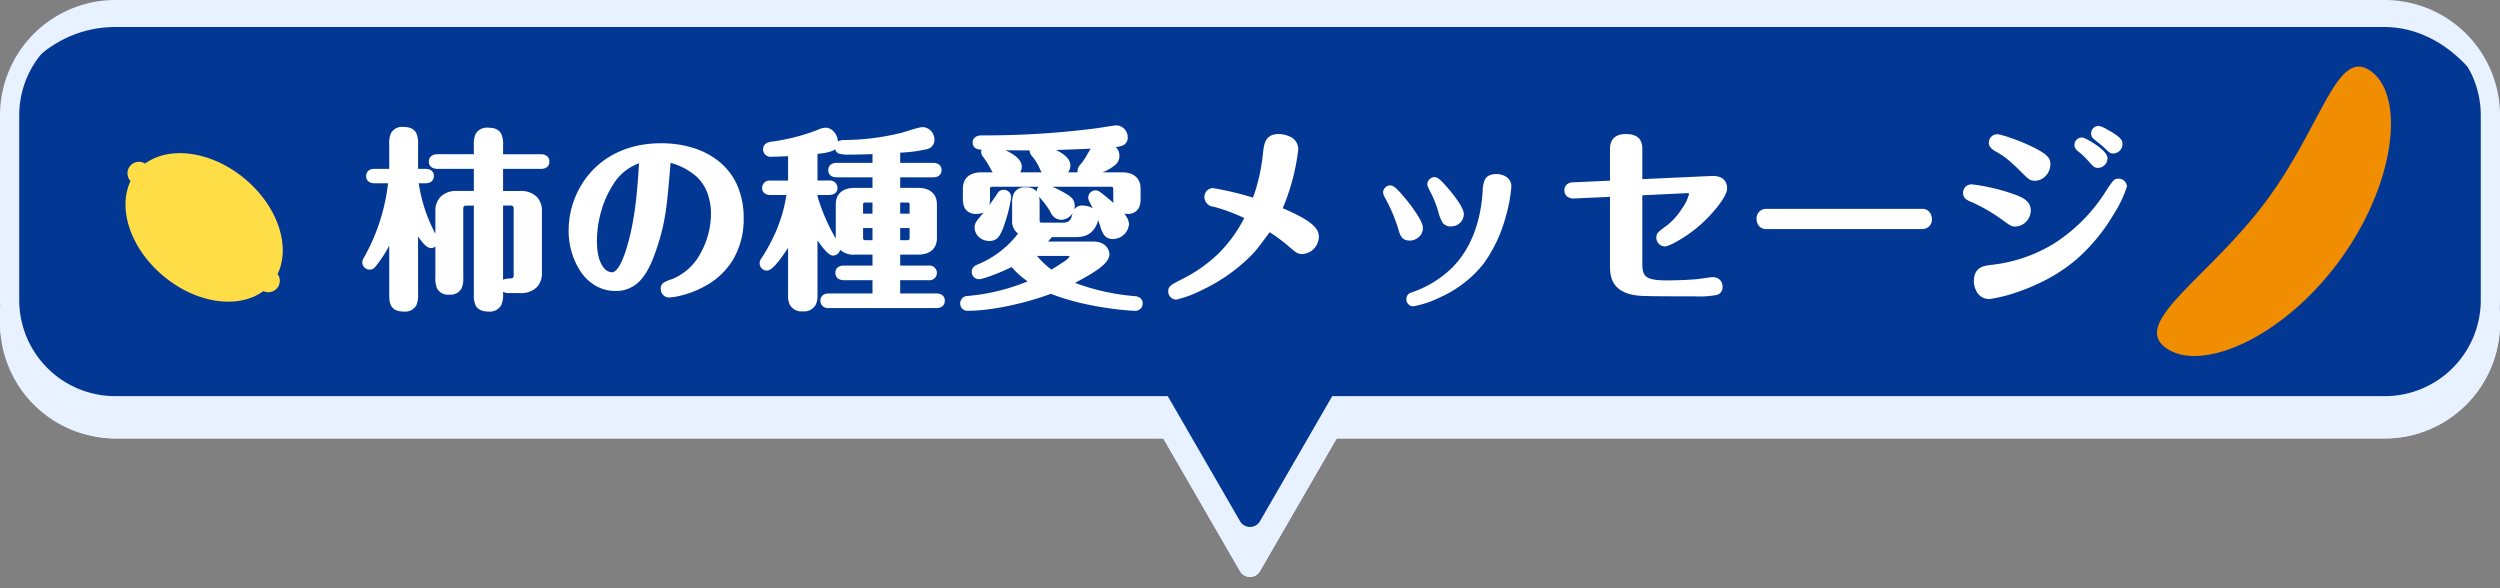
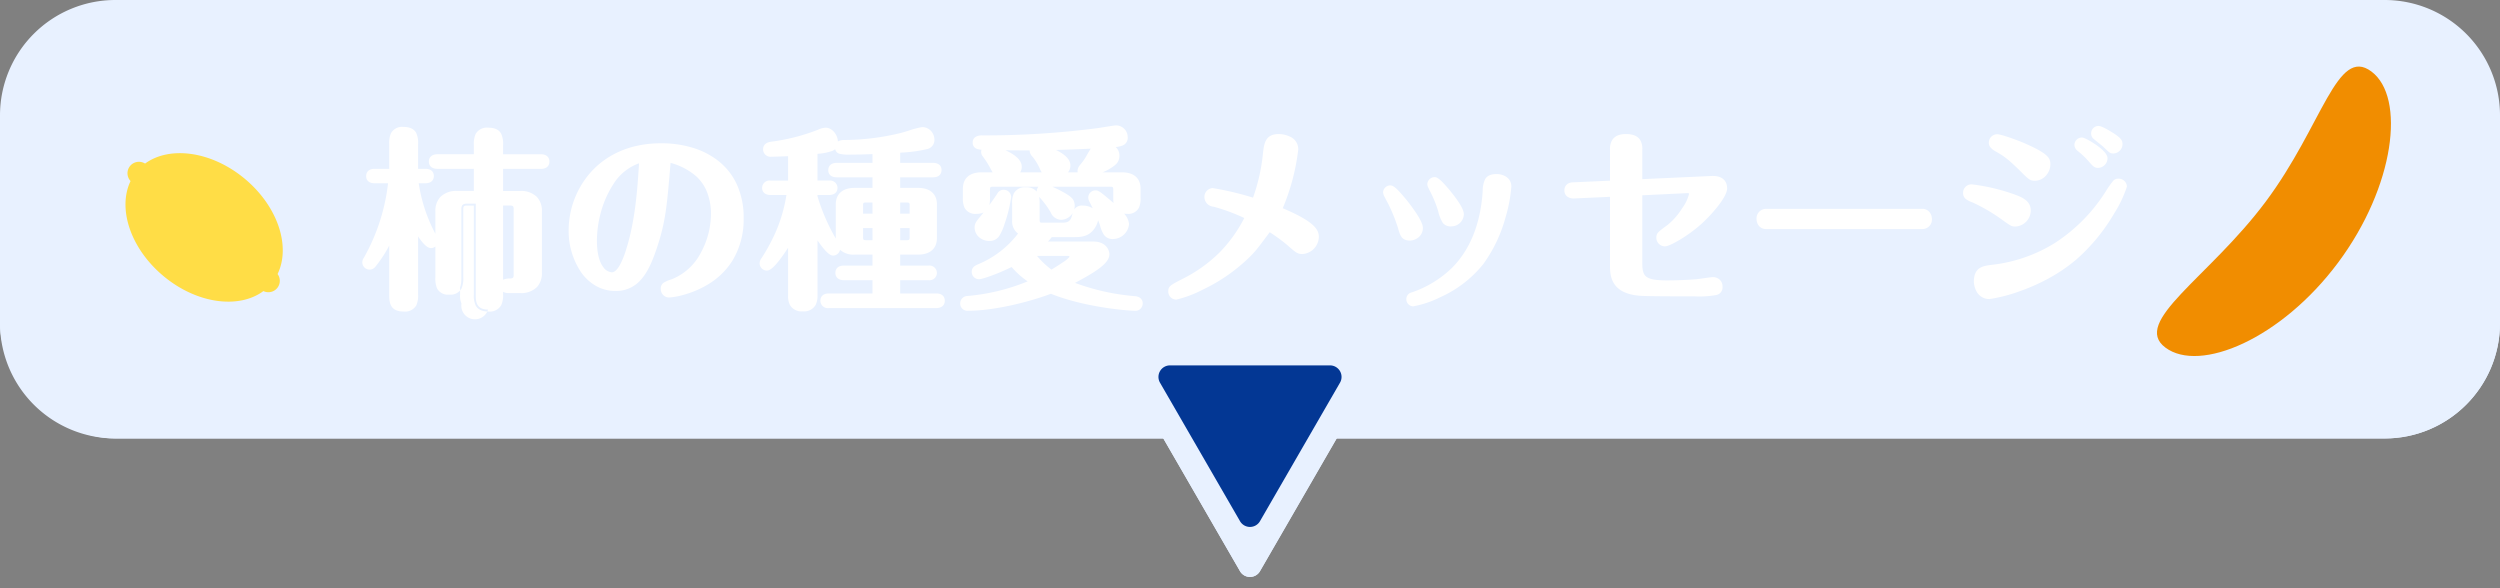
<svg xmlns="http://www.w3.org/2000/svg" width="650" height="153" viewBox="0 0 650 153">
  <rect x="0" y="0" width="650" height="153" fill="#808080" stroke="none" />
  <g transform="translate(-395 -58.789)">
    <rect width="650" height="110" rx="30" transform="translate(395 62.789)" fill="#e8f1ff" />
    <path d="M30,5A24.975,24.975,0,0,0,5,30V80a24.975,24.975,0,0,0,25,25H620a24.975,24.975,0,0,0,25-25V30A24.975,24.975,0,0,0,620,5H30m0-5H620a30,30,0,0,1,30,30V80a30,30,0,0,1-30,30H30A30,30,0,0,1,0,80V30A30,30,0,0,1,30,0Z" transform="translate(395 62.789)" fill="#e8f1ff" />
-     <rect width="650" height="100" rx="30" transform="translate(395 65.807)" fill="#033794" />
    <path d="M23.4,4.5a3,3,0,0,1,5.2,0l20.8,36A3,3,0,0,1,46.8,45H5.2a3,3,0,0,1-2.6-4.5Z" transform="translate(746 211.789) rotate(180)" fill="#e8f1ff" />
    <path d="M26,11.993,10.4,39H41.6L26,11.993m0-9a2.972,2.972,0,0,1,2.6,1.5l20.8,36A3,3,0,0,1,46.8,45H5.2a3,3,0,0,1-2.6-4.5l20.8-36A2.972,2.972,0,0,1,26,3Z" transform="translate(746 211.789) rotate(180)" fill="#e8f1ff" />
    <path d="M30,5A24.975,24.975,0,0,0,5,30V78a24.975,24.975,0,0,0,25,25H620a24.975,24.975,0,0,0,25-25V30A24.975,24.975,0,0,0,620,5H30m0-5H620a30,30,0,0,1,30,30V78a30,30,0,0,1-30,30H30A30,30,0,0,1,0,78V30A30,30,0,0,1,30,0Z" transform="translate(395 58.789)" fill="#e8f1ff" />
    <path d="M23.4,4.5a3,3,0,0,1,5.2,0l20.8,36A3,3,0,0,1,46.8,45H5.2a3,3,0,0,1-2.6-4.5Z" transform="translate(746 198.789) rotate(180)" fill="#033794" />
    <path d="M2.986,81.39C-7.072,76.545,10.627,61.4,21.359,39.117S31.792-4.141,41.85.7s11.706,28.175.974,50.457S13.045,86.234,2.986,81.39" transform="translate(970.612 68.702) rotate(11)" fill="#f18d00" fill-rule="evenodd" />
    <path d="M850.611,458.218c-10.643,3.515-17.622,11.971-17.047,19.879a2.976,2.976,0,0,0,1.852,5.605c4.246,6.7,14.888,9.334,25.532,5.819C871.623,486,878.6,477.5,877.982,469.575a2.97,2.97,0,0,0-1.808-5.476c-4.221-6.739-14.888-9.406-25.563-5.881" transform="matrix(0.53, 0.848, -0.848, 0.53, 396.354, -858.933)" fill="#ffdd46" />
    <path d="M-223.55-28.85a51.446,51.446,0,0,1-6.35,20c-.3.55-.4.7-.4,1.05a1.4,1.4,0,0,0,1.4,1.4,1.408,1.408,0,0,0,1.1-.55c.4-.45,1.75-2,4.5-7.15V.55c0,1.8,0,3.95,3.25,3.95s3.25-2.25,3.25-3.95V-16.2c.9,1.4,2.65,4.2,3.85,4.2a1.355,1.355,0,0,0,1.35-1.4,1.821,1.821,0,0,0-.35-1.05,41.021,41.021,0,0,1-4.75-14.4h2.3c.5,0,1.7-.1,1.7-1.4,0-1.25-1.15-1.35-1.7-1.35h-2.4v-6.9c0-1.8,0-4-3.3-4-3.2,0-3.2,2.3-3.2,4v6.9h-4.3c-.55,0-1.7.1-1.7,1.4,0,1.2,1.1,1.35,1.7,1.35Zm22.25,3h-4.8c-3.9,0-5.2,2.2-5.2,4.8v17.1c0,1.9,0,4.05,3.1,4.05,3.15,0,3.15-2.2,3.15-4.05V-21.6c0-.95.3-1.45,1.45-1.45h2.3V.5c0,1.8,0,4,3.3,4s3.3-2.45,3.3-4V-23.05h2.3c1.2,0,1.45.5,1.45,1.45V-4.55c0,1.1-.4,1.4-1.35,1.45-1.2.05-2.2.1-2.2,1.4,0,1.25,1.1,1.4,1.7,1.4h3c3.9,0,5.2-2.2,5.2-4.8V-21.05c0-2.7-1.4-4.8-5.2-4.8h-4.9V-32.6h10.35c.5,0,1.7-.1,1.7-1.4,0-1.25-1.15-1.4-1.7-1.4H-194.7v-2.85c0-1.85,0-4.05-3.35-4.05-3.25,0-3.25,2.3-3.25,4.05v2.85h-9.95c-.55,0-1.75.15-1.75,1.4s1.15,1.4,1.75,1.4h9.95Zm50.2-8.45c4.55,1.3,11.45,4,11.45,14.1,0,6.3-3.55,14.75-10.45,17.25-2.1.75-2.6.9-2.6,2.1A1.685,1.685,0,0,0-151,.85c1.05,0,18.85-2.15,18.85-20.15,0-13.3-10.05-18.95-20.95-18.95-15.95,0-23.55,11.75-23.55,22.15,0,7.7,4.35,15.25,11.65,15.25,5.4,0,8-3.95,10.2-10.5C-152.45-18.25-152.1-22.25-151.1-34.3Zm-7.2,0c-.4,6.15-.85,15-3.3,22.9-.55,1.85-2.1,6.7-4.3,6.7-1.2,0-4.4-1.25-4.4-8.7A28.341,28.341,0,0,1-166-28.3,14,14,0,0,1-158.3-34.3Zm66.85,24h5.15c2.2,0,4.4-.85,4.4-3.8v-8.75c0-2.7-1.85-3.8-4.4-3.8h-5.15V-30.4h9.05c.55,0,1.7-.1,1.7-1.4,0-1.2-1.1-1.35-1.7-1.35h-9.05v-3.6a42.47,42.47,0,0,0,7.3-.95,1.943,1.943,0,0,0,1.6-2,2.729,2.729,0,0,0-2.75-2.75c-.55,0-4.65,1.35-5.55,1.55a63.475,63.475,0,0,1-14.7,1.8c-1.15.05-1.85.35-1.85,1.4,0,1.4,1.2,1.4,3.55,1.4,2.2,0,4.8-.1,6.2-.15v3.3h-9.8c-.5,0-1.7.1-1.7,1.4,0,1.25,1.2,1.35,1.7,1.35h9.8v3.75h-5.15c-2.2,0-4.4.85-4.4,3.8v8.75c0,2.75,1.85,3.8,4.4,3.8h5.15v3.85h-7.95c-.5,0-1.7.1-1.7,1.4,0,1.25,1.15,1.4,1.7,1.4h7.95V.8H-109.5c-.5,0-1.7.1-1.7,1.4,0,1.25,1.2,1.4,1.7,1.4h27.95c.55,0,1.7-.15,1.7-1.4S-80.95.8-81.55.8h-9.9V-3.65h7.85c.5,0,1.7-.15,1.7-1.4,0-1.2-1.15-1.4-1.7-1.4h-7.85ZM-88-17.2v2.85c0,.95-.25,1.3-1.3,1.3h-2.15V-17.2Zm-3.45-2.75v-3.9h2.15c1.05,0,1.3.35,1.3,1.25v2.65Zm-6.2,2.75v4.15H-99.8c-1.05,0-1.3-.35-1.3-1.3V-17.2Zm-3.45-2.75V-22.6c0-.9.25-1.25,1.3-1.25h2.15v3.9Zm-11.85,4.8c1.1,1.7,3.4,5.1,4.55,5.1a1.388,1.388,0,0,0,1.35-1.4c0-.4-.05-.55-.45-1.2a52.978,52.978,0,0,1-5.45-12.25v-.9h3.5c.5,0,1.7-.1,1.7-1.35s-1.2-1.4-1.7-1.4h-3.5v-7.9c4.05-.45,5.3-.7,5.3-2.7,0-1.5-1.25-3.15-2.7-3.15a4.925,4.925,0,0,0-1.8.5,51.882,51.882,0,0,1-12.35,3.15c-.35.05-1.6.25-1.6,1.45,0,1.25,1.1,1.45,1.7,1.45,1.1,0,4.2-.15,4.8-.15v7.35h-5.05c-.5,0-1.7.15-1.7,1.4,0,1.2,1.15,1.35,1.7,1.35h4.7a42.057,42.057,0,0,1-6.6,17.15,1.851,1.851,0,0,0-.45,1.1,1.4,1.4,0,0,0,1.4,1.4c1.55,0,5.1-5.7,6-7.15V.8c0,1.15,0,3.65,3.35,3.65,3.3,0,3.3-2.6,3.3-3.65ZM-41-30.7c6.15-2.15,6.55-3.6,6.55-4.8a2.8,2.8,0,0,0-1.95-2.65c2.7-.2,4.1-.3,4.1-2.25a2.561,2.561,0,0,0-2.45-2.5c-.55,0-3.95.6-4.7.7a226.259,226.259,0,0,1-30.2,1.9c-.85,0-1.95.2-1.95,1.35,0,1.35,1.25,1.4,2.8,1.4a1.267,1.267,0,0,0-.6,1.05,1.294,1.294,0,0,0,.2.7,24.389,24.389,0,0,1,2.15,3.35,10.667,10.667,0,0,0,1.1,1.75h-3.8c-2.25,0-4.4.8-4.4,3.8v2.25c0,1.55,0,3.75,3.05,3.75,3,0,3-2.25,3-3.75V-26.6c0-1.05.25-1.35,1.35-1.35h30.4c1.1,0,1.3.35,1.3,1.35v1.95c0,1.55,0,3.75,3.1,3.75,3,0,3-2.25,3-3.75V-26.9c0-2.75-1.85-3.8-4.4-3.8Zm-7.8,0A2.533,2.533,0,0,0-47.2-33c0-2.35-4.25-3.95-5.55-4.45.25,0,6.65-.15,12.4-.45A13.308,13.308,0,0,0-42-35.4a14.7,14.7,0,0,1-1.85,2.65,2.248,2.248,0,0,0-.5,1.15,1.525,1.525,0,0,0,.35.9Zm-12.1,0a2.391,2.391,0,0,0,1.05-1.95c0-2.6-5-4.3-6.5-4.85,2.35.1,6.8.1,8.15.1h1.6a1.065,1.065,0,0,0-.2.6c0,.45.25.75.7,1.3A14.652,14.652,0,0,1-54.05-32a3.024,3.024,0,0,0,1.15,1.3Zm28.95,12.9c0-1.7-3.1-4.45-5.45-6.4C-39.55-26-39.75-26-40.2-26a1.377,1.377,0,0,0-1.35,1.35,1.9,1.9,0,0,0,.3.95,47.7,47.7,0,0,1,2.75,6.25c.5,1.65.95,3.1,2.85,3.1A3.752,3.752,0,0,0-31.95-17.8Zm-29.4-.85A3.393,3.393,0,0,0-59.6-15.4,25.708,25.708,0,0,1-70.45-6.85c-.8.35-1.4.65-1.4,1.55a1.4,1.4,0,0,0,1.4,1.4c.75,0,4.85-1.4,8.6-3.3a21.217,21.217,0,0,0,5.1,4.45A53.205,53.205,0,0,1-73.4,1.45,1.451,1.451,0,0,0-74.85,2.9a1.37,1.37,0,0,0,1.5,1.4C-66.9,4.3-58,2.2-51.75-.15c9.1,3.7,20.65,4.45,21.7,4.45,1.6,0,1.65-1.2,1.65-1.35,0-1.3-1.15-1.4-1.6-1.45-1.6-.15-10.05-.95-16.65-3.9,5.2-2.75,9.6-5.2,9.6-7.5,0-.55-.45-2.8-3.7-2.8H-53.7a15.679,15.679,0,0,0,1.9-2.15H-46c1.55,0,3.15,0,4.45-1.2A5.328,5.328,0,0,0-39.9-19.5c0-1.35-1.6-2.55-3.55-2.55-1.75,0-2,.85-2.4,2.4-.55,2-2,2.05-3.05,2.05h-5c-1.1,0-1.3-.35-1.3-1.35V-23.1c0-1.45,0-3.7-3.1-3.7-3.05,0-3.05,2.3-3.05,3.7Zm14.1,8.7a.827.827,0,0,1,.85.75c0,.75-4.2,3.25-5.25,3.9A22.9,22.9,0,0,1-56.4-9.95Zm1.15-12.9c-.15-1.15-.6-1.7-4-3.45a12.6,12.6,0,0,0-3.5-1.3,1.344,1.344,0,0,0-1.35,1.35,1.885,1.885,0,0,0,.5,1.1,23.439,23.439,0,0,1,3.05,4.1c.5.85,1,1.7,2.3,1.7A3.147,3.147,0,0,0-46.1-22.85Zm-21.55,9c1.95,0,2.6-1.9,3.35-4.05a36.707,36.707,0,0,0,1.7-6.85,1.408,1.408,0,0,0-1.45-1.4,1.333,1.333,0,0,0-1.25.8,66.981,66.981,0,0,1-4.55,6.1c-.95,1.15-1.25,1.55-1.25,2.45A3.154,3.154,0,0,0-67.65-13.85ZM7.85-21.6a55.305,55.305,0,0,0,4.2-15.55c0-3.05-3.6-3.5-4.55-3.5-3.1,0-3.35,2-3.65,4.75A48.653,48.653,0,0,1,1.1-24,83.692,83.692,0,0,0-9.7-26.6a1.8,1.8,0,0,0-1.65,1.9c0,1.4,1.15,1.75,2,1.95A49.456,49.456,0,0,1-.8-19.55,35.529,35.529,0,0,1-17.4-3c-3,1.55-3.35,1.75-3.35,2.7a1.6,1.6,0,0,0,1.6,1.7c.7,0,10.75-3.2,18.1-10.35C1-10.9,1.4-11.45,5-16.3a45.661,45.661,0,0,1,4.85,3.5c2.4,2.1,2.65,2.35,3.8,2.35a4.067,4.067,0,0,0,3.75-4C17.4-16,16.45-18,7.85-21.6ZM41.6-13.95a2.876,2.876,0,0,0,2.85-2.8c0-1.55-2.75-5.25-4.3-7.15-1.1-1.3-2.8-3.4-3.65-3.4a1.416,1.416,0,0,0-1.4,1.35,14.076,14.076,0,0,0,1.25,2.65,43.392,43.392,0,0,1,2.55,6.25C39.5-14.9,39.8-13.95,41.6-13.95Zm10.9-3.7a2.758,2.758,0,0,0,2.6-2.6c0-1.45-2.05-4.1-3.5-5.9-.9-1.05-2.75-3.3-3.55-3.3a1.425,1.425,0,0,0-1.45,1.3c0,.3.05.4.5,1.35a30.419,30.419,0,0,1,2.3,5.55C50.3-18.25,50.5-17.65,52.5-17.65Zm11.7-12.6c-2.9,0-3.05,1.55-3.2,4C59.65-6,46.7-1.2,42.2.5a1.272,1.272,0,0,0-1.05,1.3,1.335,1.335,0,0,0,1.3,1.35c.75,0,11.5-2.6,17.85-10.85,5.7-7.45,7.15-18.25,7.15-19.8C67.45-29.9,64.85-30.25,64.2-30.25Zm37.3,1.35v-8.25c0-1.15,0-3.5-3.75-3.5-3.65,0-3.65,2.55-3.65,3.5v8.6l-9.95.45a1.637,1.637,0,0,0-1.9,1.65c0,1,.75,1.6,2.05,1.55l9.8-.45v18.3c0,2.55.1,6.9,7.3,7.45,1.85.15,10.65.15,14.1.15,5.6,0,6.85-.15,6.85-2.05a1.9,1.9,0,0,0-1.95-1.95c-.6,0-3.65.5-4.35.55-2.35.2-5.3.3-7.7.3-5.8,0-6.85-1.2-6.85-4.9V-25.7l12.2-.6c.4,0,.95.1.95.7,0,1.4-3.1,6.5-5.75,8.45-2.5,1.85-2.75,2-2.75,2.95a1.758,1.758,0,0,0,1.7,1.75c1.1,0,5.55-2.5,8.95-5.5,3.05-2.7,6.75-7.15,6.75-9.05,0-2.45-2.05-2.8-3.4-2.75Zm32.75,7.7a2.01,2.01,0,0,0-2.05,2.15,1.983,1.983,0,0,0,2.05,2.1h40.5a1.969,1.969,0,0,0,2.05-2.15,2.031,2.031,0,0,0-2.05-2.1ZM220.6-42.75a1.4,1.4,0,0,0-1.4,1.45,1.219,1.219,0,0,0,.5,1.05c.35.3,2.1,1.7,2.5,2.05,1.65,1.6,1.65,1.6,2.3,1.6a1.957,1.957,0,0,0,1.85-1.9c0-.75-.2-1.2-2.1-2.45C223.35-41.5,221.35-42.75,220.6-42.75ZM204.1-29.5a3.772,3.772,0,0,0,3.5-3.75c0-1.25-.2-2.25-5.85-4.8a37.962,37.962,0,0,0-7.45-2.55,1.684,1.684,0,0,0-1.7,1.7c0,.55.2,1.05,1.45,1.8,2,1.15,3.1,1.8,6.5,5.15C202.75-29.75,203-29.5,204.1-29.5Zm-5.05,11.9a3.707,3.707,0,0,0,3.45-3.65c0-2.3-2.15-3.1-4.4-3.9a51.234,51.234,0,0,0-10.25-2.4c-1.5,0-1.95.95-1.95,1.65,0,1.2.75,1.5,2.1,2.05a45.344,45.344,0,0,1,7.8,4.55C198.1-17.65,198.15-17.6,199.05-17.6ZM216.3-39.75a1.462,1.462,0,0,0-1.45,1.4,1.568,1.568,0,0,0,.65,1.2,21.6,21.6,0,0,1,2.95,2.8c1.15,1.3,1.35,1.5,2.05,1.5a2.029,2.029,0,0,0,1.95-2C222.45-36.6,217.05-39.75,216.3-39.75ZM188.7-2.7c0,.3.3,3.95,3.6,3.95A48.44,48.44,0,0,0,214.5-8.9c8.7-7.4,13-18.05,13-18.6a1.661,1.661,0,0,0-1.7-1.55c-.85,0-1.05.3-2.8,2.95-7.9,12.25-18.4,18.05-30.05,19.45C190.55-6.35,188.7-6.05,188.7-2.7Z" transform="translate(720 134.789)" fill="#fff" />
-     <path d="M-34.75-43.4a3.057,3.057,0,0,1,2.95,3,2.161,2.161,0,0,1-1.336,2.239,6.255,6.255,0,0,1-1.785.389A2.941,2.941,0,0,1-33.95-35.5a2.984,2.984,0,0,1-1.134,2.416A12.165,12.165,0,0,1-38.319-31.2h4.969c3.16,0,4.9,1.527,4.9,4.3v2.25a5.917,5.917,0,0,1-.428,2.661A3.115,3.115,0,0,1-31.95-20.4a5.842,5.842,0,0,1-.778-.049A4.671,4.671,0,0,1-31.45-17.8a4.242,4.242,0,0,1-4.2,3.95A2.712,2.712,0,0,1-38-14.988a7.839,7.839,0,0,1-.973-2.314c-.148-.464-.325-.948-.518-1.433a6.013,6.013,0,0,1-1.716,3.052C-42.655-14.35-44.432-14.35-46-14.35h-5.544a12.987,12.987,0,0,1-.974,1.15H-40.75c3.445,0,4.2,2.382,4.2,3.3,0,2.392-3.658,4.63-8.941,7.451A58.41,58.41,0,0,0-29.953,1l.036,0a2.884,2.884,0,0,1,1.16.331A1.746,1.746,0,0,1-27.9,2.95,1.9,1.9,0,0,1-30.05,4.8c-1.413,0-12.756-.825-21.707-4.414C-57.692,2.595-66.611,4.8-73.35,4.8a1.867,1.867,0,0,1-2-1.9A1.941,1.941,0,0,1-73.462.954h.007a52.962,52.962,0,0,0,15.646-3.8,21.044,21.044,0,0,1-4.164-3.729C-65.654-4.753-69.609-3.4-70.45-3.4a1.9,1.9,0,0,1-1.9-1.9c0-1.263.939-1.675,1.7-2.006a25.217,25.217,0,0,0,10.34-7.964,3.908,3.908,0,0,1-1.536-3.38V-23.1a5.722,5.722,0,0,1,.436-2.6A3.173,3.173,0,0,1-58.3-27.3a3.465,3.465,0,0,1,2.851,1.109q0-.029,0-.059a1.842,1.842,0,0,1,.443-1.2H-66.75c-.5,0-.671.07-.729.129a1.262,1.262,0,0,0-.121.721v1.95a7.934,7.934,0,0,1-.17,1.955c.783-1.055,1.351-1.895,1.852-2.635l.193-.285A1.818,1.818,0,0,1-64.05-26.65a1.9,1.9,0,0,1,1.95,1.9,36.366,36.366,0,0,1-1.727,7.013l-.015.043a12.887,12.887,0,0,1-1.278,2.92A2.911,2.911,0,0,1-67.65-13.35a4,4,0,0,1-2.984-1.159A3.393,3.393,0,0,1-71.6-16.8c0-1.074.394-1.593,1.365-2.768q.528-.636.978-1.2A4.185,4.185,0,0,1-71.1-20.4a3.176,3.176,0,0,1-3.114-1.566,5.874,5.874,0,0,1-.436-2.684V-26.9c0-2.773,1.74-4.3,4.9-4.3h2.837c-.21-.333-.421-.7-.582-1.023a23.917,23.917,0,0,0-2.084-3.252A1.766,1.766,0,0,1-69.9-36.5a1.663,1.663,0,0,1,.1-.572,4.191,4.191,0,0,1-1.148-.2A1.648,1.648,0,0,1-72.1-38.95a1.639,1.639,0,0,1,.93-1.552,3.373,3.373,0,0,1,1.52-.3,224.352,224.352,0,0,0,30.13-1.9c.247-.033.79-.122,1.419-.224C-36.433-43.192-35.127-43.4-34.75-43.4Zm2.8,22c2.316,0,2.5-1.409,2.5-3.25V-26.9a3.022,3.022,0,0,0-1.05-2.536,4.6,4.6,0,0,0-2.85-.764H-41l-.165-.972c6.215-2.173,6.215-3.522,6.215-4.328,0-.992-.483-1.629-1.667-2.2l-1.684-.811,1.88-.139c2.982-.221,3.622-.4,3.622-1.75a2.062,2.062,0,0,0-1.95-2c-.326,0-2.049.281-3.19.468-.637.1-1.187.194-1.444.228a225.322,225.322,0,0,1-30.264,1.9c-1.453,0-1.453.6-1.453.85,0,.776.546.9,2.3.9h1.5l-1.2.9a.77.77,0,0,0-.4.65,1.1,1.1,0,0,0,.081.376l.009.011a25.025,25.025,0,0,1,2.2,3.431l0,.008a10.316,10.316,0,0,0,1.032,1.648l.707.825H-69.75a4.773,4.773,0,0,0-2.756.684A2.947,2.947,0,0,0-73.65-26.9v2.25c0,1.9.183,3.25,2.55,3.25,2.316,0,2.5-1.409,2.5-3.25V-26.6a1.958,1.958,0,0,1,.4-1.417,1.952,1.952,0,0,1,1.446-.433h30.4c1.5,0,1.8.708,1.8,1.85v1.95C-34.55-22.747-34.363-21.4-31.95-21.4Zm-3.532-1.82a10.447,10.447,0,0,1-.068-1.43V-26.6a1.571,1.571,0,0,0-.112-.719c-.043-.049-.19-.131-.688-.131H-51.406c.447.192.914.411,1.378.631l.157.075c3.359,1.729,4.077,2.373,4.267,3.83a3.526,3.526,0,0,1-.1,1.39,2.377,2.377,0,0,1,2.25-1.025,4.86,4.86,0,0,1,2.569.713c-.253-.52-.481-.974-.656-1.32l-.16-.319a2.359,2.359,0,0,1-.353-1.174A1.875,1.875,0,0,1-40.2-26.5c.632,0,.936.087,3.121,1.917C-36.542-24.138-36-23.681-35.482-23.22Zm-14.84-2.632-.136-.064A12.415,12.415,0,0,0-53.6-27.1a.842.842,0,0,0-.85.85,1.431,1.431,0,0,0,.354.746l.031.034.147.177A22.785,22.785,0,0,1-50.967-21.3c.529.9.9,1.451,1.867,1.451a2.561,2.561,0,0,0,1.868-.9,2.552,2.552,0,0,0,.636-2.032C-46.707-23.639-46.9-24.09-50.322-25.852ZM-48.9-17.1h-5c-1.5,0-1.8-.708-1.8-1.85V-23.1c0-1.813-.191-3.2-2.6-3.2-2.358,0-2.55,1.449-2.55,3.2v4.45a2.884,2.884,0,0,0,1.507,2.821l.464.279-.315.441a23.8,23.8,0,0,1-4.831,5.035A30.953,30.953,0,0,1-70.242-6.4l-.007,0c-.853.373-1.1.562-1.1,1.092a.9.9,0,0,0,.9.9,38.428,38.428,0,0,0,8.374-3.246l.348-.176.256.294a20.791,20.791,0,0,0,4.991,4.356l.8.511-.877.371A53.871,53.871,0,0,1-73.344,1.947c-.668.085-1.006.406-1.006.953a.874.874,0,0,0,1,.9c6.683,0,15.575-2.219,21.424-4.418l.183-.069.181.074A62.381,62.381,0,0,0-37.8,2.969,70.29,70.29,0,0,0-30.05,3.8a1.134,1.134,0,0,0,1.009-.4A.9.9,0,0,0-28.9,2.95c0-.691-.413-.871-1.127-.95l-.024,0c-3.777-.354-10.978-1.337-16.8-3.941l-.937-.419.907-.48c4.158-2.2,9.334-4.936,9.334-7.058,0-.023-.037-2.3-3.2-2.3H-54.907l.854-.854a15.342,15.342,0,0,0,1.844-2.083l.149-.213H-46c1.519,0,2.955,0,4.111-1.067A4.814,4.814,0,0,0-40.4-19.5c0-1.092-1.425-2.05-3.05-2.05-1.334,0-1.51.453-1.916,2.025l0,.008a3.048,3.048,0,0,1-1.608,2.1A4.412,4.412,0,0,1-48.9-17.1Zm-18.75,2.75c1.506,0,2.069-1.4,2.863-3.673l.015-.042A36.873,36.873,0,0,0-63.1-24.75a.908.908,0,0,0-.95-.9.846.846,0,0,0-.816.548l-.02.033-.2.3a65.89,65.89,0,0,1-4.376,5.839C-70.428-17.765-70.6-17.5-70.6-16.8A2.657,2.657,0,0,0-67.65-14.35Zm32-.5a3.248,3.248,0,0,0,3.2-2.95c0-.427-.3-1.253-1.709-2.765a40.8,40.8,0,0,0-3.56-3.25C-39.732-25.5-39.908-25.5-40.2-25.5a.872.872,0,0,0-.85.85,1.453,1.453,0,0,0,.247.726l.159.316a45.573,45.573,0,0,1,2.62,6.005l0,.007C-37.49-15.842-37.118-14.85-35.65-14.85Zm-19.173-9.967-.007-.007A8.228,8.228,0,0,1-54.7-23.1v4.15a1.571,1.571,0,0,0,.112.719c.043.049.19.131.688.131h5c1.151,0,2.139-.126,2.567-1.681.073-.282.144-.556.226-.816a3.775,3.775,0,0,1-.374.5A3.572,3.572,0,0,1-49.1-18.85,3.051,3.051,0,0,1-51.831-20.8l0-.005a21.813,21.813,0,0,0-2.854-3.852ZM220.6-43.25c.71,0,1.967.683,3.765,1.784l.16.1c1.974,1.3,2.325,1.88,2.325,2.868a2.366,2.366,0,0,1-.762,1.725,2.359,2.359,0,0,1-1.588.675c-.851,0-.954-.1-2.638-1.732-.225-.2-.864-.714-1.429-1.172-.482-.391-.9-.729-1.058-.866l-.007-.006A1.712,1.712,0,0,1,218.7-41.3,1.906,1.906,0,0,1,220.6-43.25Zm3.382,2.722-.139-.085A13.73,13.73,0,0,0,220.6-42.25a.908.908,0,0,0-.9.95.732.732,0,0,0,.328.673c.152.13.581.478,1.035.847.608.493,1.236,1,1.466,1.2l.019.017a17.344,17.344,0,0,0,1.462,1.348c.159.11.19.11.489.11a1.452,1.452,0,0,0,1.35-1.4C225.85-38.98,225.85-39.3,223.982-40.528ZM-220.1-43c1.647,0,2.767.535,3.329,1.59a6.183,6.183,0,0,1,.471,2.91v6.4h1.9c1.986,0,2.2,1.294,2.2,1.85,0,1.19-.822,1.9-2.2,1.9h-1.731A40.817,40.817,0,0,0-211.8-15.215V-21.05a5.268,5.268,0,0,1,1.271-3.715A5.783,5.783,0,0,1-206.1-26.35h4.3V-32.1h-9.45c-1.409,0-2.25-.71-2.25-1.9,0-1.172.862-1.9,2.25-1.9h9.45v-2.35a6.446,6.446,0,0,1,.461-2.909A3.352,3.352,0,0,1-198.05-42.8c1.694,0,2.8.522,3.372,1.6a6.263,6.263,0,0,1,.478,2.955v2.35h9.85c1.357,0,2.2.728,2.2,1.9,0,1.19-.822,1.9-2.2,1.9h-9.85v5.75h4.4a5.822,5.822,0,0,1,4.386,1.542A5.235,5.235,0,0,1-184.1-21.05V-5.1a5.268,5.268,0,0,1-1.271,3.715A5.783,5.783,0,0,1-189.8.2h-3a2.627,2.627,0,0,1-1.4-.345V.5a6.178,6.178,0,0,1-.467,2.809A3.4,3.4,0,0,1-198,5c-1.647,0-2.767-.535-3.329-1.59A6.184,6.184,0,0,1-201.8.5V-22.55h-1.8c-.819,0-.95.226-.95.95V-3.95A6.6,6.6,0,0,1-205-1.006,3.249,3.249,0,0,1-208.2.6a3.2,3.2,0,0,1-3.16-1.589,6.731,6.731,0,0,1-.44-2.961V-11.9a1.822,1.822,0,0,1-1.15.4c-1.062,0-2.217-1.367-3.35-3.027V.55a6.159,6.159,0,0,1-.463,2.845A3.372,3.372,0,0,1-220.05,5c-3.75,0-3.75-2.678-3.75-4.45V-12.142a33.773,33.773,0,0,1-3.626,5.524l-.02.021-.042.044A1.846,1.846,0,0,1-228.9-5.9a1.9,1.9,0,0,1-1.9-1.9,2.13,2.13,0,0,1,.39-1.159l.071-.13a50.98,50.98,0,0,0,6.234-19.261H-227.6c-1.378,0-2.2-.692-2.2-1.85,0-.571.214-1.9,2.2-1.9h3.8v-6.4a6.365,6.365,0,0,1,.454-2.864A3.3,3.3,0,0,1-220.1-43Zm5.7,13.65c1.2,0,1.2-.654,1.2-.9,0-.276,0-.85-1.2-.85h-2.9v-7.4a5.479,5.479,0,0,0-.354-2.44A2.573,2.573,0,0,0-220.1-42c-1.614,0-2.117.621-2.354,1.089A5.546,5.546,0,0,0-222.8-38.5v7.4h-4.8c-1.057,0-1.2.455-1.2.9,0,.232,0,.85,1.2.85h4.6l-.055.549a51.9,51.9,0,0,1-6.411,20.194l-.07.129c-.236.431-.267.493-.267.678a.9.9,0,0,0,.9.9.858.858,0,0,0,.683-.338l.051-.054a43.662,43.662,0,0,0,4.424-7.044l.941.236V.55a5.356,5.356,0,0,0,.348,2.415A2.53,2.53,0,0,0-220.05,4c1.649,0,2.16-.61,2.4-1.07A5.345,5.345,0,0,0-217.3.55V-17.9l1.025,1.594a28.107,28.107,0,0,0,1.753,2.514c.979,1.2,1.451,1.294,1.572,1.294a.859.859,0,0,0,.85-.9,1.34,1.34,0,0,0-.279-.793l-.007-.012A41.547,41.547,0,0,1-217.2-28.79l-.067-.56Zm30.05-3.75c1.2,0,1.2-.654,1.2-.9,0-.223,0-.9-1.2-.9H-195.2v-3.35a5.476,5.476,0,0,0-.359-2.483A2.63,2.63,0,0,0-198.05-41.8c-1.647,0-2.158.626-2.4,1.1a5.631,5.631,0,0,0-.351,2.453v3.35h-10.45a1.939,1.939,0,0,0-.849.174.729.729,0,0,0-.4.726c0,.246,0,.9,1.25.9h10.45v7.75h-5.3a4.846,4.846,0,0,0-3.7,1.265,4.311,4.311,0,0,0-1,3.035v17.1a5.954,5.954,0,0,0,.335,2.514c.222.445.7,1.036,2.265,1.036,1.593,0,2.081-.6,2.31-1.056a5.812,5.812,0,0,0,.34-2.494V-21.6c0-.837.2-1.95,1.95-1.95h2.8V.5a5.479,5.479,0,0,0,.354,2.44A2.573,2.573,0,0,0-198,4a2.456,2.456,0,0,0,2.442-1.146A5.324,5.324,0,0,0-195.2.5V-23.55h2.8c1.728,0,1.95,1.042,1.95,1.95V-4.55c0,1.3-.545,1.882-1.824,1.949h-.005c-1.464.061-1.721.2-1.721.9,0,.269,0,.9,1.2.9h3a4.846,4.846,0,0,0,3.7-1.265,4.311,4.311,0,0,0,1-3.035V-21.05a4.279,4.279,0,0,0-1.036-3.067A4.882,4.882,0,0,0-189.8-25.35h-5.4V-33.1Zm-7.971,29.5a1.133,1.133,0,0,0,.7-.185,1.156,1.156,0,0,0,.172-.765V-21.6a1.217,1.217,0,0,0-.152-.753,1.108,1.108,0,0,0-.8-.2h-1.8v19.3q.069-.039.144-.073a4.842,4.842,0,0,1,1.736-.275ZM-85.3-42.95a3.1,3.1,0,0,1,2.45,1.1,3.376,3.376,0,0,1,.8,2.149,2.428,2.428,0,0,1-1.967,2.482,36.624,36.624,0,0,1-6.534.889l-.4.036v2.643h8.55c1.378,0,2.2.692,2.2,1.85,0,.571-.214,1.9-2.2,1.9h-8.55v2.75h4.65c3.114,0,4.9,1.567,4.9,4.3v8.75c0,2.733-1.786,4.3-4.9,4.3h-4.65v2.85h7.35a1.955,1.955,0,0,1,2.2,1.9,1.935,1.935,0,0,1-2.2,1.9h-7.35V.3h9.4c1.378,0,2.2.71,2.2,1.9,0,1.172-.843,1.9-2.2,1.9H-109.5a1.935,1.935,0,0,1-2.2-1.9c0-1.19.822-1.9,2.2-1.9h11.35V-3.15h-7.45c-1.357,0-2.2-.728-2.2-1.9,0-1.19.822-1.9,2.2-1.9h7.45V-9.8h-4.65a5.213,5.213,0,0,1-3.79-1.255A1.866,1.866,0,0,1-108.4-9.55c-.633,0-1.662-.483-4.05-3.948V.8a5.226,5.226,0,0,1-.47,2.452,3.433,3.433,0,0,1-3.33,1.7A3.5,3.5,0,0,1-119.62,3.3,5.161,5.161,0,0,1-120.1.8V-11.577c-3.421,5.277-4.772,5.927-5.5,5.927a1.9,1.9,0,0,1-1.9-1.9,2.292,2.292,0,0,1,.53-1.371,49.155,49.155,0,0,0,3.507-6.426A39.539,39.539,0,0,0-120.53-25.3h-4.12c-1.357,0-2.2-.709-2.2-1.85a1.935,1.935,0,0,1,2.2-1.9h4.55v-6.338c-.339.011-.788.028-1.254.046-1.127.043-2.4.092-3.046.092a1.949,1.949,0,0,1-2.2-1.95c0-.5.2-1.683,2.029-1.945a51.652,51.652,0,0,0,12.232-3.118,5.328,5.328,0,0,1,1.989-.537c1.779,0,3.164,1.912,3.2,3.584a3.25,3.25,0,0,1,1.579-.384h.012a62.906,62.906,0,0,0,14.589-1.785l.013,0c.339-.075,1.208-.338,2.128-.617A22.748,22.748,0,0,1-85.3-42.95Zm2.9,12.05c1.057,0,1.2-.455,1.2-.9,0-.232,0-.85-1.2-.85h-9.55v-4.557l1.309-.119a36.186,36.186,0,0,0,6.347-.854l.022-.006A1.441,1.441,0,0,0-83.05-39.7,2.235,2.235,0,0,0-85.3-41.95c-.31.015-2.075.549-3.244.9-.974.295-1.817.55-2.2.634a63.87,63.87,0,0,1-14.8,1.813c-1.266.056-1.367.424-1.367.9a.638.638,0,0,0,.535.745,10.828,10.828,0,0,0,2.515.155c2.031,0,4.426-.086,5.858-.138l.842-.03v4.318h-10.3c-1.2,0-1.2.654-1.2.9s0,.85,1.2.85h10.3v4.75h-5.65a4.769,4.769,0,0,0-2.737.7,2.969,2.969,0,0,0-1.163,2.6v8.75a3.022,3.022,0,0,0,1.05,2.536,4.6,4.6,0,0,0,2.85.764h5.65v4.85h-8.45c-1.2,0-1.2.654-1.2.9,0,.223,0,.9,1.2.9h8.45V1.3H-109.5c-1.2,0-1.2.654-1.2.9a.734.734,0,0,0,.4.728,1.826,1.826,0,0,0,.8.172h27.95c1.2,0,1.2-.677,1.2-.9,0-.269,0-.9-1.2-.9h-10.4V-4.15h8.35a1.826,1.826,0,0,0,.8-.172.734.734,0,0,0,.4-.728.733.733,0,0,0-.389-.714A1.8,1.8,0,0,0-83.6-5.95h-8.35V-10.8h5.65a4.769,4.769,0,0,0,2.737-.7A2.969,2.969,0,0,0-82.4-14.1v-8.75a3.016,3.016,0,0,0-1.052-2.519A4.548,4.548,0,0,0-86.3-26.15h-5.65V-30.9Zm-27.05,4.6c1.2,0,1.2-.618,1.2-.85a.734.734,0,0,0-.4-.728,1.826,1.826,0,0,0-.8-.172h-4V-36.9l.445-.049c4.265-.474,4.855-.742,4.855-2.2,0-1.193-1.015-2.65-2.2-2.65a4.554,4.554,0,0,0-1.614.464,52.66,52.66,0,0,1-12.469,3.181c-1.167.167-1.167.76-1.167.954a.782.782,0,0,0,.379.763,1.706,1.706,0,0,0,.821.187c.623,0,1.945-.051,3.008-.091.82-.031,1.528-.059,1.792-.059h.5v8.35h-5.55a1.826,1.826,0,0,0-.8.172.734.734,0,0,0-.4.728.685.685,0,0,0,.377.683,1.883,1.883,0,0,0,.823.167h5.276l-.08.57a42.742,42.742,0,0,1-6.672,17.346l-.008.012c-.292.439-.366.581-.366.823a.9.9,0,0,0,.9.9c.124,0,.841-.136,2.842-2.829,1.2-1.614,2.313-3.409,2.733-4.084l.925-1.49V.8c0,1.524.22,3.15,2.85,3.15,2.461,0,2.8-1.514,2.8-3.15V-16.843l.92,1.421c3.064,4.735,4.03,4.872,4.13,4.872a.887.887,0,0,0,.85-.9c0-.271,0-.327-.376-.938l0,0a53.717,53.717,0,0,1-5.5-12.38l-.017-.063V-26.3Zm5.6-9.5a10.946,10.946,0,0,1-2.8-.2,1.578,1.578,0,0,1-1.206-1.231,2.652,2.652,0,0,1-.722.464,14.356,14.356,0,0,1-3.874.76v6.953h3a1.935,1.935,0,0,1,2.2,1.9c0,1.158-.822,1.85-2.2,1.85h-3v.335A50.611,50.611,0,0,0-107.7-13.984q0-.058,0-.116v-8.75c0-2.733,1.786-4.3,4.9-4.3h4.65V-29.9h-9.3c-1.378,0-2.2-.692-2.2-1.85,0-1.19.822-1.9,2.2-1.9h9.3v-2.282C-99.6-35.879-101.891-35.8-103.85-35.8ZM7.5-41.15a7.14,7.14,0,0,1,2.849.656,3.566,3.566,0,0,1,2.2,3.344A56.044,56.044,0,0,1,8.512-21.863C16.289-18.555,17.9-16.5,17.9-14.45a4.562,4.562,0,0,1-4.25,4.5c-1.3,0-1.7-.35-3.919-2.29l-.21-.184a44.854,44.854,0,0,0-4.4-3.2c-3.341,4.5-3.8,5.112-5.827,7.038A45.143,45.143,0,0,1-12.377-.643,29.934,29.934,0,0,1-19.15,1.9a2.1,2.1,0,0,1-2.1-2.2c0-1.274.624-1.6,3.62-3.144a37.562,37.562,0,0,0,9.675-6.871,36.7,36.7,0,0,0,6.469-9,48.349,48.349,0,0,0-7.988-2.946A2.546,2.546,0,0,1-11.85-24.7,2.288,2.288,0,0,1-9.7-27.1,79.6,79.6,0,0,1,.789-24.615,48.205,48.205,0,0,0,3.353-35.956C3.645-38.627,3.92-41.15,7.5-41.15Zm6.15,30.2a3.571,3.571,0,0,0,3.25-3.5c0-1.394-1.1-3.279-9.243-6.689l-.473-.2.21-.468A54.815,54.815,0,0,0,11.55-37.15a2.592,2.592,0,0,0-1.637-2.444A6.1,6.1,0,0,0,7.5-40.15c-2.569,0-2.836,1.4-3.153,4.3v.006A48.975,48.975,0,0,1,1.625-23.985l-.215.6-.455-.138A85.156,85.156,0,0,0-9.7-26.1a1.311,1.311,0,0,0-1.15,1.4c0,.906.592,1.223,1.615,1.463l.017,0A50,50,0,0,1-.587-20l.469.221-.238.461A38.124,38.124,0,0,1-7.246-9.61a38.54,38.54,0,0,1-9.926,7.055C-20.164-1.009-20.25-.908-20.25-.3A1.1,1.1,0,0,0-19.158.9a33.058,33.058,0,0,0,6.464-2.5A44.075,44.075,0,0,0-1.4-9.308l0,0C.6-11.206.962-11.7,4.455-16.4l.42-.565.392.246a45.76,45.76,0,0,1,4.912,3.546l.212.186C12.635-11.026,12.757-10.95,13.65-10.95Zm84.1-30.2c1.8,0,3.043.521,3.7,1.549A4.432,4.432,0,0,1,102-37.15v7.727l18.127-.826c.088,0,.173,0,.255,0,2.331,0,3.668,1.186,3.668,3.254,0,2.251-4.128,6.954-6.919,9.424a37.411,37.411,0,0,1-5.413,3.93c-.854.51-2.941,1.7-3.869,1.7a2.256,2.256,0,0,1-2.2-2.25c0-1.168.412-1.473,2.7-3.162l.257-.19a17.372,17.372,0,0,0,3.748-4.3,10.658,10.658,0,0,0,1.8-3.745c0-.1-.024-.114-.06-.134a.832.832,0,0,0-.378-.066L102-25.224V-7.5c0,1.89.3,2.855,1.056,3.442.87.672,2.453.958,5.294.958,2.562,0,5.5-.114,7.658-.3h.007c.285-.02,1.058-.131,1.805-.237,1.332-.19,2.231-.314,2.58-.314a2.631,2.631,0,0,1,1.563.537A2.316,2.316,0,0,1,122.85-1.5,2.017,2.017,0,0,1,121.156.72a25.34,25.34,0,0,1-5.656.33c-3.672,0-12.27,0-14.14-.152C93.6.306,93.6-4.662,93.6-7.05V-24.827l-9.277.426c-.061,0-.117,0-.172,0a2.667,2.667,0,0,1-1.722-.531,1.9,1.9,0,0,1-.679-1.522A1.94,1.94,0,0,1,82.757-28.3a2.915,2.915,0,0,1,1.382-.3l9.461-.428V-37.15a4.461,4.461,0,0,1,.528-2.365C94.783-40.6,96-41.15,97.75-41.15ZM101-28.377V-37.15a3.486,3.486,0,0,0-.39-1.911c-.463-.722-1.425-1.089-2.86-1.089-3.15,0-3.15,2.026-3.15,3v9.078L84.15-27.6c-1.241,0-1.4.615-1.4,1.15,0,.87.762,1.053,1.4,1.053l.129,0L94.6-25.873V-7.05c0,2.4,0,6.429,6.838,6.951C103.27.05,112.155.05,115.5.05a25.536,25.536,0,0,0,5.394-.295A1.062,1.062,0,0,0,121.85-1.5a1.427,1.427,0,0,0-1.45-1.45c-.3,0-1.488.169-2.439.3-.831.119-1.549.221-1.871.244-2.22.189-5.113.3-7.739.3-3.121,0-4.832-.338-5.906-1.167C101.246-4.192,101-5.628,101-7.5V-26.176l12.7-.624a1.821,1.821,0,0,1,.86.184,1.1,1.1,0,0,1,.59,1.016c0,1.7-3.326,6.919-5.954,8.853l-.256.19c-2.29,1.694-2.29,1.731-2.29,2.358a1.26,1.26,0,0,0,1.2,1.25c.843,0,5.161-2.324,8.619-5.375a36.973,36.973,0,0,0,4.454-4.756c1.352-1.746,2.127-3.174,2.127-3.919a1.981,1.981,0,0,0-.851-1.823,3.491,3.491,0,0,0-1.817-.431c-.07,0-.142,0-.214,0ZM194.3-41.1c.879,0,4.885,1.357,7.654,2.593,5.733,2.587,6.146,3.712,6.146,5.257a4.38,4.38,0,0,1-1.212,2.969A3.9,3.9,0,0,1,204.1-29c-1.307,0-1.653-.346-3.9-2.6-3.394-3.344-4.46-3.957-6.4-5.07l-.008,0c-1.218-.731-1.693-1.356-1.693-2.229A2.179,2.179,0,0,1,194.3-41.1ZM204.1-30a2.9,2.9,0,0,0,2.062-.969,3.371,3.371,0,0,0,.938-2.281,1.779,1.779,0,0,0-.652-1.552,19.149,19.149,0,0,0-4.9-2.793A38.673,38.673,0,0,0,194.3-40.1a1.188,1.188,0,0,0-1.2,1.2c0,.273,0,.646,1.2,1.369,1.939,1.115,3.112,1.79,6.6,5.225C203.121-30.086,203.24-30,204.1-30Zm12.2-10.25c.648,0,2.52,1.1,3.642,1.884,2,1.391,3.008,2.574,3.008,3.516a2.475,2.475,0,0,1-.771,1.791,2.456,2.456,0,0,1-1.679.709c-.948,0-1.291-.387-2.424-1.669a21.01,21.01,0,0,0-2.88-2.735l-.026-.02-.023-.023-.082-.08a1.93,1.93,0,0,1-.714-1.474A1.96,1.96,0,0,1,216.3-40.25Zm4.2,6.9a1.534,1.534,0,0,0,1.45-1.5c0-.406-.656-1.342-2.506-2.644a13.428,13.428,0,0,0-3.154-1.755.97.97,0,0,0-.94.9.967.967,0,0,0,.406.752l.074.071a22.067,22.067,0,0,1,2.992,2.843C219.969-33.387,220.044-33.35,220.5-33.35Zm-373.6-5.4a28.069,28.069,0,0,1,8.015,1.111,20.258,20.258,0,0,1,6.859,3.484,16.6,16.6,0,0,1,4.79,6.072A20.75,20.75,0,0,1-131.65-19.3a20.638,20.638,0,0,1-2.872,11,18.985,18.985,0,0,1-6.4,6.247A25.171,25.171,0,0,1-147.483.716,18.066,18.066,0,0,1-151,1.35a2.177,2.177,0,0,1-2.2-2.2,1.8,1.8,0,0,1,.684-1.6,8.409,8.409,0,0,1,2.1-.922l.143-.051a14.6,14.6,0,0,0,7.542-6.968A21.21,21.21,0,0,0-140.15-20.2a15.566,15.566,0,0,0-1.11-6.086,11.132,11.132,0,0,0-2.747-3.9,16.979,16.979,0,0,0-6.646-3.466c-.957,11.528-1.322,15.551-3.674,22.459-1.258,3.745-2.491,6.175-4,7.877A8.452,8.452,0,0,1-165-.35a10.168,10.168,0,0,1-5.15-1.367A12.07,12.07,0,0,1-173.972-5.3a19.177,19.177,0,0,1-3.178-10.8,22.864,22.864,0,0,1,5.926-15.313C-168.149-34.76-162.508-38.75-153.1-38.75ZM-151,.35a17.723,17.723,0,0,0,3.26-.6,24.379,24.379,0,0,0,6.3-2.652,18,18,0,0,0,6.068-5.918A19.657,19.657,0,0,0-132.65-19.3a19.762,19.762,0,0,0-1.694-8.362,15.611,15.611,0,0,0-4.5-5.709,19.264,19.264,0,0,0-6.523-3.309,27.072,27.072,0,0,0-7.729-1.07c-7.159,0-13.172,2.425-17.388,7.013A21.853,21.853,0,0,0-176.15-16.1a18.158,18.158,0,0,0,3,10.225,11.081,11.081,0,0,0,3.5,3.292A9.18,9.18,0,0,0-165-1.35a7.409,7.409,0,0,0,5.926-2.625c1.415-1.6,2.587-3.92,3.8-7.534,2.355-6.914,2.688-10.925,3.676-22.832l.05-.607.585.167a18.664,18.664,0,0,1,7.632,3.862,12.124,12.124,0,0,1,2.992,4.242A16.554,16.554,0,0,1-139.15-20.2a22.241,22.241,0,0,1-2.7,10.289A15.577,15.577,0,0,1-149.93-2.48l-.145.052c-2.076.741-2.125.816-2.125,1.578A1.188,1.188,0,0,0-151,.35ZM-38.934-38.475l-1.087.951a14.976,14.976,0,0,0-1.543,2.368,15.039,15.039,0,0,1-1.887,2.708l-.037.053a1.693,1.693,0,0,0-.362.8.962.962,0,0,0,.221.557l.045.066.518.777H-50.73l1.687-.937.075-.041A1.971,1.971,0,0,0-47.7-33c0-.553-.347-1.429-2-2.463a18.977,18.977,0,0,0-3.172-1.5l-.056-.022.179-.967c.2,0,6.635-.15,12.374-.449ZM-44.8-31.2a1.69,1.69,0,0,1-.048-.4,2.526,2.526,0,0,1,.546-1.373l.038-.054.015-.022.017-.021a14.24,14.24,0,0,0,1.8-2.569l0-.009c.39-.683.727-1.253,1.019-1.7-3.408.165-6.839.277-9.02.339a14.169,14.169,0,0,1,1.264.7C-47.532-35.286-46.7-34.172-46.7-33a2.726,2.726,0,0,1-.619,1.8ZM-66.329-38c1.552.066,4.287.1,8.129.1h2.483l-.454.757c-.129.215-.129.274-.129.343,0,.253.147.445.571.963l.016.02a15.092,15.092,0,0,1,2.114,3.6,2.545,2.545,0,0,0,.976,1.1l1.374.916H-62.231l1.07-.936a1.834,1.834,0,0,0,.81-1.514c0-2.139-4.486-3.768-5.96-4.3l-.212-.077Zm9.032,1.1h-.9c-2.133,0-3.927-.01-5.37-.031a16.176,16.176,0,0,1,1.471.763c1.825,1.08,2.75,2.264,2.75,3.518a2.629,2.629,0,0,1-.4,1.45h5.6a4.262,4.262,0,0,1-.345-.576l-.009-.018a14.268,14.268,0,0,0-1.978-3.385L-56.5-35.2a2.487,2.487,0,0,1-.8-1.6Q-57.3-36.851-57.3-36.9ZM-157.75-35.059l-.051.791q-.034.518-.068,1.06c-.39,6.094-.923,14.441-3.253,21.953a24.923,24.923,0,0,1-1.563,4.124c-.985,1.944-2.066,2.93-3.215,2.93a3.939,3.939,0,0,1-3.047-1.753c-1.229-1.609-1.853-4.115-1.853-7.447a29.293,29.293,0,0,1,.966-7.3,27.08,27.08,0,0,1,3.414-7.876,14.529,14.529,0,0,1,7.909-6.183ZM-165.9-5.2c.73,0,1.533-.824,2.323-2.382a25.146,25.146,0,0,0,1.5-3.96l0-.006c2.295-7.4,2.824-15.678,3.21-21.723l.017-.268a13.023,13.023,0,0,0-6.73,5.51,26.085,26.085,0,0,0-3.286,7.587A28.176,28.176,0,0,0-169.8-13.4c0,3.064.57,5.429,1.647,6.84A2.981,2.981,0,0,0-165.9-5.2ZM64.2-30.75c1.043,0,3.75.584,3.75,3.25a37.51,37.51,0,0,1-1.456,7.823A37.392,37.392,0,0,1,60.7-7.4,30.063,30.063,0,0,1,49.488,1.271,26.742,26.742,0,0,1,42.45,3.65a1.828,1.828,0,0,1-1.8-1.85A1.766,1.766,0,0,1,42.032.029l.054-.02a27.784,27.784,0,0,0,10.4-6.335C57.237-11.082,59.935-17.8,60.5-26.283a7.075,7.075,0,0,1,.64-3.144C61.685-30.33,62.658-30.75,64.2-30.75ZM42.45,2.65A27.749,27.749,0,0,0,49.125.337,29.7,29.7,0,0,0,59.9-8a35.2,35.2,0,0,0,5.627-11.943A37.083,37.083,0,0,0,66.95-27.5a1.929,1.929,0,0,0-1.115-1.833A3.9,3.9,0,0,0,64.2-29.75c-2.39,0-2.547,1.019-2.7,3.531-.583,8.739-3.378,15.668-8.31,20.6A28.7,28.7,0,0,1,42.439.944l-.081.03c-.48.16-.708.324-.708.826A.837.837,0,0,0,42.45,2.65Zm5.6-32.6c.815,0,1.931,1.129,3.707,3.214l.223.261.01.012c1.875,2.328,3.611,4.692,3.611,6.214a3.245,3.245,0,0,1-3.1,3.1,2.655,2.655,0,0,1-2.356-.866,10.117,10.117,0,0,1-1.223-3.09,29.8,29.8,0,0,0-2.266-5.466l-.031-.065c-.444-.937-.524-1.106-.524-1.513A1.934,1.934,0,0,1,48.05-29.95Zm3.167,4.121L51-26.088c-.46-.54-1.089-1.279-1.686-1.878-.914-.919-1.224-.98-1.262-.984a.936.936,0,0,0-.948.8c0,.169.01.2.428,1.085l.021.045A31.015,31.015,0,0,1,49.877-21.4l0,.005c.9,3.015,1.011,3.244,2.621,3.244a2.277,2.277,0,0,0,2.1-2.1C54.6-21.626,52.148-24.673,51.217-25.829ZM225.8-29.55A2.156,2.156,0,0,1,228-27.5a30.333,30.333,0,0,1-3.307,6.986,48.232,48.232,0,0,1-9.869,12,42.9,42.9,0,0,1-7.6,5.127,51.442,51.442,0,0,1-7.164,3.133A40.2,40.2,0,0,1,192.3,1.75a3.713,3.713,0,0,1-3.482-2.134A5.886,5.886,0,0,1,188.2-2.7c0-3.86,2.383-4.158,4.688-4.446a39.3,39.3,0,0,0,16.229-5.585,43.617,43.617,0,0,0,13.463-13.64l0,0a23.524,23.524,0,0,1,1.787-2.532A1.707,1.707,0,0,1,225.8-29.55Zm1.2,2.023a1.166,1.166,0,0,0-1.2-1.023c-.542,0-.624.063-2.382,2.724C215.987-14.3,205.755-7.685,193.01-6.154c-2.5.313-3.81.609-3.81,3.454a4.959,4.959,0,0,0,.51,1.864A2.731,2.731,0,0,0,192.288.75a41.948,41.948,0,0,0,7.583-2,46.255,46.255,0,0,0,14.3-8.027,47.126,47.126,0,0,0,9.538-11.544A35.854,35.854,0,0,0,227-27.527Zm-39.15-.523a51.379,51.379,0,0,1,10.42,2.43c2.216.788,4.73,1.682,4.73,4.37a4.213,4.213,0,0,1-3.95,4.15c-1.042,0-1.219-.128-3.4-1.69L195.5-18.9a45.067,45.067,0,0,0-7.648-4.468l-.053-.025-.008,0a6.435,6.435,0,0,1-1.673-.856A1.986,1.986,0,0,1,185.4-25.9,2.183,2.183,0,0,1,187.85-28.05Zm11.2,9.95A3.217,3.217,0,0,0,202-21.25c0-1.845-1.611-2.555-4.068-3.429A51.613,51.613,0,0,0,187.85-27.05c-1.345,0-1.45.88-1.45,1.15,0,.822.4,1.02,1.77,1.579l.05.022.048.022a45.324,45.324,0,0,1,7.824,4.572l.144.1C198.33-18.1,198.33-18.1,199.05-18.1ZM36.5-27.8c.946,0,2.163,1.358,3.778,3.277l.253.3.006.007a46.471,46.471,0,0,1,2.763,3.75c1.11,1.708,1.649,2.924,1.649,3.716a3.108,3.108,0,0,1-1.223,2.525,3.638,3.638,0,0,1-2.127.775c-2.212,0-2.6-1.376-3.18-3.46a42.912,42.912,0,0,0-2.51-6.152c-.143-.257-.5-.915-.822-1.569A3.358,3.358,0,0,1,34.6-25.95,1.9,1.9,0,0,1,36.5-27.8Zm3.267,4.221-.254-.3c-.528-.627-1.185-1.407-1.783-2-.893-.891-1.2-.916-1.23-.916a.924.924,0,0,0-.9.829,16.831,16.831,0,0,0,1.187,2.428l.005.009a44.129,44.129,0,0,1,2.587,6.34l0,.009c.6,2.167.821,2.734,2.218,2.734a2.379,2.379,0,0,0,2.35-2.3C43.95-17.924,41.85-21.025,39.767-23.579ZM-99.8-24.35h2.65v4.9h-4.45V-22.6a1.807,1.807,0,0,1,.4-1.31A1.9,1.9,0,0,1-99.8-24.35Zm1.65,1H-99.8c-.482,0-.636.085-.685.135a1.018,1.018,0,0,0-.115.615v2.15h2.45Zm6.2-1h2.65a1.9,1.9,0,0,1,1.4.44,1.807,1.807,0,0,1,.4,1.31v3.15h-4.45Zm3.45,3.9V-22.6a1.018,1.018,0,0,0-.115-.615c-.049-.051-.2-.135-.685-.135h-1.65v2.9ZM134.25-21.7h40.5a2.351,2.351,0,0,1,2.1,1.094A2.982,2.982,0,0,1,177.3-19.1a2.463,2.463,0,0,1-2.55,2.65h-40.5a2.356,2.356,0,0,1-2.1-1.052,2.975,2.975,0,0,1-.45-1.548A2.486,2.486,0,0,1,134.25-21.7Zm40.5,4.25a1.472,1.472,0,0,0,1.55-1.65,2.01,2.01,0,0,0-.291-.969,1.372,1.372,0,0,0-1.259-.631h-40.5a1.359,1.359,0,0,0-1.3.671,2.148,2.148,0,0,0-.248.979,1.49,1.49,0,0,0,1.55,1.6ZM-101.6-17.7h4.45v5.15H-99.8c-1.279,0-1.8-.521-1.8-1.8Zm3.45,1h-2.45v2.35a1.129,1.129,0,0,0,.121.664c.058.062.224.136.679.136h1.65Zm6.2-1h4.45v3.35c0,1.279-.521,1.8-1.8,1.8h-2.65Zm3.45,1h-2.45v3.15h1.65c.456,0,.621-.074.679-.136a1.129,1.129,0,0,0,.121-.664Zm31.1,6.25h10.15A1.319,1.319,0,0,1-45.9-9.2c0,.625-.82,1.466-5.144,4.115l-.342.21-.288.178-.272-.2A23.342,23.342,0,0,1-56.8-9.65Zm10.489,1.214a.353.353,0,0,0-.339-.214h-8.117A22.684,22.684,0,0,0-51.623-5.9l.056-.034c.671-.411,1.794-1.1,2.794-1.783A7.763,7.763,0,0,0-46.911-9.236Z" transform="translate(720 134.789)" fill="#fff" />
+     <path d="M-34.75-43.4a3.057,3.057,0,0,1,2.95,3,2.161,2.161,0,0,1-1.336,2.239,6.255,6.255,0,0,1-1.785.389A2.941,2.941,0,0,1-33.95-35.5a2.984,2.984,0,0,1-1.134,2.416A12.165,12.165,0,0,1-38.319-31.2h4.969c3.16,0,4.9,1.527,4.9,4.3v2.25a5.917,5.917,0,0,1-.428,2.661A3.115,3.115,0,0,1-31.95-20.4a5.842,5.842,0,0,1-.778-.049A4.671,4.671,0,0,1-31.45-17.8a4.242,4.242,0,0,1-4.2,3.95A2.712,2.712,0,0,1-38-14.988a7.839,7.839,0,0,1-.973-2.314c-.148-.464-.325-.948-.518-1.433a6.013,6.013,0,0,1-1.716,3.052C-42.655-14.35-44.432-14.35-46-14.35h-5.544a12.987,12.987,0,0,1-.974,1.15H-40.75c3.445,0,4.2,2.382,4.2,3.3,0,2.392-3.658,4.63-8.941,7.451A58.41,58.41,0,0,0-29.953,1l.036,0a2.884,2.884,0,0,1,1.16.331A1.746,1.746,0,0,1-27.9,2.95,1.9,1.9,0,0,1-30.05,4.8c-1.413,0-12.756-.825-21.707-4.414C-57.692,2.595-66.611,4.8-73.35,4.8a1.867,1.867,0,0,1-2-1.9A1.941,1.941,0,0,1-73.462.954h.007a52.962,52.962,0,0,0,15.646-3.8,21.044,21.044,0,0,1-4.164-3.729C-65.654-4.753-69.609-3.4-70.45-3.4a1.9,1.9,0,0,1-1.9-1.9c0-1.263.939-1.675,1.7-2.006a25.217,25.217,0,0,0,10.34-7.964,3.908,3.908,0,0,1-1.536-3.38V-23.1a5.722,5.722,0,0,1,.436-2.6A3.173,3.173,0,0,1-58.3-27.3a3.465,3.465,0,0,1,2.851,1.109q0-.029,0-.059a1.842,1.842,0,0,1,.443-1.2H-66.75c-.5,0-.671.07-.729.129a1.262,1.262,0,0,0-.121.721v1.95a7.934,7.934,0,0,1-.17,1.955c.783-1.055,1.351-1.895,1.852-2.635l.193-.285A1.818,1.818,0,0,1-64.05-26.65a1.9,1.9,0,0,1,1.95,1.9,36.366,36.366,0,0,1-1.727,7.013l-.015.043a12.887,12.887,0,0,1-1.278,2.92A2.911,2.911,0,0,1-67.65-13.35a4,4,0,0,1-2.984-1.159A3.393,3.393,0,0,1-71.6-16.8c0-1.074.394-1.593,1.365-2.768q.528-.636.978-1.2A4.185,4.185,0,0,1-71.1-20.4a3.176,3.176,0,0,1-3.114-1.566,5.874,5.874,0,0,1-.436-2.684V-26.9c0-2.773,1.74-4.3,4.9-4.3h2.837c-.21-.333-.421-.7-.582-1.023a23.917,23.917,0,0,0-2.084-3.252A1.766,1.766,0,0,1-69.9-36.5a1.663,1.663,0,0,1,.1-.572,4.191,4.191,0,0,1-1.148-.2A1.648,1.648,0,0,1-72.1-38.95a1.639,1.639,0,0,1,.93-1.552,3.373,3.373,0,0,1,1.52-.3,224.352,224.352,0,0,0,30.13-1.9c.247-.033.79-.122,1.419-.224C-36.433-43.192-35.127-43.4-34.75-43.4Zm2.8,22c2.316,0,2.5-1.409,2.5-3.25V-26.9a3.022,3.022,0,0,0-1.05-2.536,4.6,4.6,0,0,0-2.85-.764H-41l-.165-.972c6.215-2.173,6.215-3.522,6.215-4.328,0-.992-.483-1.629-1.667-2.2l-1.684-.811,1.88-.139c2.982-.221,3.622-.4,3.622-1.75a2.062,2.062,0,0,0-1.95-2c-.326,0-2.049.281-3.19.468-.637.1-1.187.194-1.444.228a225.322,225.322,0,0,1-30.264,1.9c-1.453,0-1.453.6-1.453.85,0,.776.546.9,2.3.9h1.5l-1.2.9a.77.77,0,0,0-.4.65,1.1,1.1,0,0,0,.081.376l.009.011a25.025,25.025,0,0,1,2.2,3.431l0,.008a10.316,10.316,0,0,0,1.032,1.648l.707.825H-69.75a4.773,4.773,0,0,0-2.756.684A2.947,2.947,0,0,0-73.65-26.9v2.25c0,1.9.183,3.25,2.55,3.25,2.316,0,2.5-1.409,2.5-3.25V-26.6a1.958,1.958,0,0,1,.4-1.417,1.952,1.952,0,0,1,1.446-.433h30.4c1.5,0,1.8.708,1.8,1.85v1.95C-34.55-22.747-34.363-21.4-31.95-21.4Zm-3.532-1.82a10.447,10.447,0,0,1-.068-1.43V-26.6a1.571,1.571,0,0,0-.112-.719c-.043-.049-.19-.131-.688-.131H-51.406c.447.192.914.411,1.378.631l.157.075c3.359,1.729,4.077,2.373,4.267,3.83a3.526,3.526,0,0,1-.1,1.39,2.377,2.377,0,0,1,2.25-1.025,4.86,4.86,0,0,1,2.569.713c-.253-.52-.481-.974-.656-1.32l-.16-.319a2.359,2.359,0,0,1-.353-1.174A1.875,1.875,0,0,1-40.2-26.5c.632,0,.936.087,3.121,1.917C-36.542-24.138-36-23.681-35.482-23.22Zm-14.84-2.632-.136-.064A12.415,12.415,0,0,0-53.6-27.1a.842.842,0,0,0-.85.85,1.431,1.431,0,0,0,.354.746l.031.034.147.177A22.785,22.785,0,0,1-50.967-21.3c.529.9.9,1.451,1.867,1.451a2.561,2.561,0,0,0,1.868-.9,2.552,2.552,0,0,0,.636-2.032C-46.707-23.639-46.9-24.09-50.322-25.852ZM-48.9-17.1h-5c-1.5,0-1.8-.708-1.8-1.85V-23.1c0-1.813-.191-3.2-2.6-3.2-2.358,0-2.55,1.449-2.55,3.2v4.45a2.884,2.884,0,0,0,1.507,2.821l.464.279-.315.441a23.8,23.8,0,0,1-4.831,5.035A30.953,30.953,0,0,1-70.242-6.4l-.007,0c-.853.373-1.1.562-1.1,1.092a.9.9,0,0,0,.9.9,38.428,38.428,0,0,0,8.374-3.246l.348-.176.256.294a20.791,20.791,0,0,0,4.991,4.356l.8.511-.877.371A53.871,53.871,0,0,1-73.344,1.947c-.668.085-1.006.406-1.006.953a.874.874,0,0,0,1,.9c6.683,0,15.575-2.219,21.424-4.418l.183-.069.181.074A62.381,62.381,0,0,0-37.8,2.969,70.29,70.29,0,0,0-30.05,3.8a1.134,1.134,0,0,0,1.009-.4A.9.9,0,0,0-28.9,2.95c0-.691-.413-.871-1.127-.95l-.024,0c-3.777-.354-10.978-1.337-16.8-3.941l-.937-.419.907-.48c4.158-2.2,9.334-4.936,9.334-7.058,0-.023-.037-2.3-3.2-2.3H-54.907l.854-.854a15.342,15.342,0,0,0,1.844-2.083l.149-.213H-46c1.519,0,2.955,0,4.111-1.067A4.814,4.814,0,0,0-40.4-19.5c0-1.092-1.425-2.05-3.05-2.05-1.334,0-1.51.453-1.916,2.025l0,.008a3.048,3.048,0,0,1-1.608,2.1A4.412,4.412,0,0,1-48.9-17.1Zm-18.75,2.75c1.506,0,2.069-1.4,2.863-3.673l.015-.042A36.873,36.873,0,0,0-63.1-24.75a.908.908,0,0,0-.95-.9.846.846,0,0,0-.816.548l-.02.033-.2.3a65.89,65.89,0,0,1-4.376,5.839C-70.428-17.765-70.6-17.5-70.6-16.8A2.657,2.657,0,0,0-67.65-14.35Zm32-.5a3.248,3.248,0,0,0,3.2-2.95c0-.427-.3-1.253-1.709-2.765a40.8,40.8,0,0,0-3.56-3.25C-39.732-25.5-39.908-25.5-40.2-25.5a.872.872,0,0,0-.85.85,1.453,1.453,0,0,0,.247.726l.159.316a45.573,45.573,0,0,1,2.62,6.005l0,.007C-37.49-15.842-37.118-14.85-35.65-14.85Zm-19.173-9.967-.007-.007A8.228,8.228,0,0,1-54.7-23.1v4.15a1.571,1.571,0,0,0,.112.719c.043.049.19.131.688.131h5c1.151,0,2.139-.126,2.567-1.681.073-.282.144-.556.226-.816a3.775,3.775,0,0,1-.374.5A3.572,3.572,0,0,1-49.1-18.85,3.051,3.051,0,0,1-51.831-20.8l0-.005a21.813,21.813,0,0,0-2.854-3.852ZM220.6-43.25c.71,0,1.967.683,3.765,1.784l.16.1c1.974,1.3,2.325,1.88,2.325,2.868a2.366,2.366,0,0,1-.762,1.725,2.359,2.359,0,0,1-1.588.675c-.851,0-.954-.1-2.638-1.732-.225-.2-.864-.714-1.429-1.172-.482-.391-.9-.729-1.058-.866l-.007-.006A1.712,1.712,0,0,1,218.7-41.3,1.906,1.906,0,0,1,220.6-43.25Zm3.382,2.722-.139-.085A13.73,13.73,0,0,0,220.6-42.25a.908.908,0,0,0-.9.95.732.732,0,0,0,.328.673c.152.13.581.478,1.035.847.608.493,1.236,1,1.466,1.2l.019.017a17.344,17.344,0,0,0,1.462,1.348c.159.11.19.11.489.11a1.452,1.452,0,0,0,1.35-1.4C225.85-38.98,225.85-39.3,223.982-40.528ZM-220.1-43c1.647,0,2.767.535,3.329,1.59a6.183,6.183,0,0,1,.471,2.91v6.4h1.9c1.986,0,2.2,1.294,2.2,1.85,0,1.19-.822,1.9-2.2,1.9h-1.731A40.817,40.817,0,0,0-211.8-15.215V-21.05a5.268,5.268,0,0,1,1.271-3.715A5.783,5.783,0,0,1-206.1-26.35h4.3V-32.1h-9.45c-1.409,0-2.25-.71-2.25-1.9,0-1.172.862-1.9,2.25-1.9h9.45v-2.35a6.446,6.446,0,0,1,.461-2.909A3.352,3.352,0,0,1-198.05-42.8c1.694,0,2.8.522,3.372,1.6a6.263,6.263,0,0,1,.478,2.955v2.35h9.85c1.357,0,2.2.728,2.2,1.9,0,1.19-.822,1.9-2.2,1.9h-9.85v5.75h4.4a5.822,5.822,0,0,1,4.386,1.542A5.235,5.235,0,0,1-184.1-21.05V-5.1a5.268,5.268,0,0,1-1.271,3.715A5.783,5.783,0,0,1-189.8.2h-3a2.627,2.627,0,0,1-1.4-.345V.5a6.178,6.178,0,0,1-.467,2.809A3.4,3.4,0,0,1-198,5c-1.647,0-2.767-.535-3.329-1.59A6.184,6.184,0,0,1-201.8.5V-22.55h-1.8c-.819,0-.95.226-.95.95V-3.95A6.6,6.6,0,0,1-205-1.006,3.249,3.249,0,0,1-208.2.6a3.2,3.2,0,0,1-3.16-1.589,6.731,6.731,0,0,1-.44-2.961V-11.9a1.822,1.822,0,0,1-1.15.4c-1.062,0-2.217-1.367-3.35-3.027V.55a6.159,6.159,0,0,1-.463,2.845A3.372,3.372,0,0,1-220.05,5c-3.75,0-3.75-2.678-3.75-4.45V-12.142a33.773,33.773,0,0,1-3.626,5.524l-.02.021-.042.044A1.846,1.846,0,0,1-228.9-5.9a1.9,1.9,0,0,1-1.9-1.9,2.13,2.13,0,0,1,.39-1.159l.071-.13a50.98,50.98,0,0,0,6.234-19.261H-227.6c-1.378,0-2.2-.692-2.2-1.85,0-.571.214-1.9,2.2-1.9h3.8v-6.4a6.365,6.365,0,0,1,.454-2.864A3.3,3.3,0,0,1-220.1-43Zm5.7,13.65c1.2,0,1.2-.654,1.2-.9,0-.276,0-.85-1.2-.85h-2.9v-7.4a5.479,5.479,0,0,0-.354-2.44A2.573,2.573,0,0,0-220.1-42c-1.614,0-2.117.621-2.354,1.089A5.546,5.546,0,0,0-222.8-38.5v7.4h-4.8c-1.057,0-1.2.455-1.2.9,0,.232,0,.85,1.2.85h4.6l-.055.549a51.9,51.9,0,0,1-6.411,20.194l-.07.129c-.236.431-.267.493-.267.678a.9.9,0,0,0,.9.9.858.858,0,0,0,.683-.338l.051-.054a43.662,43.662,0,0,0,4.424-7.044l.941.236V.55a5.356,5.356,0,0,0,.348,2.415A2.53,2.53,0,0,0-220.05,4c1.649,0,2.16-.61,2.4-1.07A5.345,5.345,0,0,0-217.3.55V-17.9l1.025,1.594a28.107,28.107,0,0,0,1.753,2.514c.979,1.2,1.451,1.294,1.572,1.294a.859.859,0,0,0,.85-.9,1.34,1.34,0,0,0-.279-.793l-.007-.012A41.547,41.547,0,0,1-217.2-28.79l-.067-.56Zm30.05-3.75c1.2,0,1.2-.654,1.2-.9,0-.223,0-.9-1.2-.9H-195.2v-3.35a5.476,5.476,0,0,0-.359-2.483A2.63,2.63,0,0,0-198.05-41.8c-1.647,0-2.158.626-2.4,1.1a5.631,5.631,0,0,0-.351,2.453v3.35h-10.45a1.939,1.939,0,0,0-.849.174.729.729,0,0,0-.4.726c0,.246,0,.9,1.25.9h10.45v7.75h-5.3a4.846,4.846,0,0,0-3.7,1.265,4.311,4.311,0,0,0-1,3.035v17.1a5.954,5.954,0,0,0,.335,2.514a5.812,5.812,0,0,0,.34-2.494V-21.6c0-.837.2-1.95,1.95-1.95h2.8V.5a5.479,5.479,0,0,0,.354,2.44A2.573,2.573,0,0,0-198,4a2.456,2.456,0,0,0,2.442-1.146A5.324,5.324,0,0,0-195.2.5V-23.55h2.8c1.728,0,1.95,1.042,1.95,1.95V-4.55c0,1.3-.545,1.882-1.824,1.949h-.005c-1.464.061-1.721.2-1.721.9,0,.269,0,.9,1.2.9h3a4.846,4.846,0,0,0,3.7-1.265,4.311,4.311,0,0,0,1-3.035V-21.05a4.279,4.279,0,0,0-1.036-3.067A4.882,4.882,0,0,0-189.8-25.35h-5.4V-33.1Zm-7.971,29.5a1.133,1.133,0,0,0,.7-.185,1.156,1.156,0,0,0,.172-.765V-21.6a1.217,1.217,0,0,0-.152-.753,1.108,1.108,0,0,0-.8-.2h-1.8v19.3q.069-.039.144-.073a4.842,4.842,0,0,1,1.736-.275ZM-85.3-42.95a3.1,3.1,0,0,1,2.45,1.1,3.376,3.376,0,0,1,.8,2.149,2.428,2.428,0,0,1-1.967,2.482,36.624,36.624,0,0,1-6.534.889l-.4.036v2.643h8.55c1.378,0,2.2.692,2.2,1.85,0,.571-.214,1.9-2.2,1.9h-8.55v2.75h4.65c3.114,0,4.9,1.567,4.9,4.3v8.75c0,2.733-1.786,4.3-4.9,4.3h-4.65v2.85h7.35a1.955,1.955,0,0,1,2.2,1.9,1.935,1.935,0,0,1-2.2,1.9h-7.35V.3h9.4c1.378,0,2.2.71,2.2,1.9,0,1.172-.843,1.9-2.2,1.9H-109.5a1.935,1.935,0,0,1-2.2-1.9c0-1.19.822-1.9,2.2-1.9h11.35V-3.15h-7.45c-1.357,0-2.2-.728-2.2-1.9,0-1.19.822-1.9,2.2-1.9h7.45V-9.8h-4.65a5.213,5.213,0,0,1-3.79-1.255A1.866,1.866,0,0,1-108.4-9.55c-.633,0-1.662-.483-4.05-3.948V.8a5.226,5.226,0,0,1-.47,2.452,3.433,3.433,0,0,1-3.33,1.7A3.5,3.5,0,0,1-119.62,3.3,5.161,5.161,0,0,1-120.1.8V-11.577c-3.421,5.277-4.772,5.927-5.5,5.927a1.9,1.9,0,0,1-1.9-1.9,2.292,2.292,0,0,1,.53-1.371,49.155,49.155,0,0,0,3.507-6.426A39.539,39.539,0,0,0-120.53-25.3h-4.12c-1.357,0-2.2-.709-2.2-1.85a1.935,1.935,0,0,1,2.2-1.9h4.55v-6.338c-.339.011-.788.028-1.254.046-1.127.043-2.4.092-3.046.092a1.949,1.949,0,0,1-2.2-1.95c0-.5.2-1.683,2.029-1.945a51.652,51.652,0,0,0,12.232-3.118,5.328,5.328,0,0,1,1.989-.537c1.779,0,3.164,1.912,3.2,3.584a3.25,3.25,0,0,1,1.579-.384h.012a62.906,62.906,0,0,0,14.589-1.785l.013,0c.339-.075,1.208-.338,2.128-.617A22.748,22.748,0,0,1-85.3-42.95Zm2.9,12.05c1.057,0,1.2-.455,1.2-.9,0-.232,0-.85-1.2-.85h-9.55v-4.557l1.309-.119a36.186,36.186,0,0,0,6.347-.854l.022-.006A1.441,1.441,0,0,0-83.05-39.7,2.235,2.235,0,0,0-85.3-41.95c-.31.015-2.075.549-3.244.9-.974.295-1.817.55-2.2.634a63.87,63.87,0,0,1-14.8,1.813c-1.266.056-1.367.424-1.367.9a.638.638,0,0,0,.535.745,10.828,10.828,0,0,0,2.515.155c2.031,0,4.426-.086,5.858-.138l.842-.03v4.318h-10.3c-1.2,0-1.2.654-1.2.9s0,.85,1.2.85h10.3v4.75h-5.65a4.769,4.769,0,0,0-2.737.7,2.969,2.969,0,0,0-1.163,2.6v8.75a3.022,3.022,0,0,0,1.05,2.536,4.6,4.6,0,0,0,2.85.764h5.65v4.85h-8.45c-1.2,0-1.2.654-1.2.9,0,.223,0,.9,1.2.9h8.45V1.3H-109.5c-1.2,0-1.2.654-1.2.9a.734.734,0,0,0,.4.728,1.826,1.826,0,0,0,.8.172h27.95c1.2,0,1.2-.677,1.2-.9,0-.269,0-.9-1.2-.9h-10.4V-4.15h8.35a1.826,1.826,0,0,0,.8-.172.734.734,0,0,0,.4-.728.733.733,0,0,0-.389-.714A1.8,1.8,0,0,0-83.6-5.95h-8.35V-10.8h5.65a4.769,4.769,0,0,0,2.737-.7A2.969,2.969,0,0,0-82.4-14.1v-8.75a3.016,3.016,0,0,0-1.052-2.519A4.548,4.548,0,0,0-86.3-26.15h-5.65V-30.9Zm-27.05,4.6c1.2,0,1.2-.618,1.2-.85a.734.734,0,0,0-.4-.728,1.826,1.826,0,0,0-.8-.172h-4V-36.9l.445-.049c4.265-.474,4.855-.742,4.855-2.2,0-1.193-1.015-2.65-2.2-2.65a4.554,4.554,0,0,0-1.614.464,52.66,52.66,0,0,1-12.469,3.181c-1.167.167-1.167.76-1.167.954a.782.782,0,0,0,.379.763,1.706,1.706,0,0,0,.821.187c.623,0,1.945-.051,3.008-.091.82-.031,1.528-.059,1.792-.059h.5v8.35h-5.55a1.826,1.826,0,0,0-.8.172.734.734,0,0,0-.4.728.685.685,0,0,0,.377.683,1.883,1.883,0,0,0,.823.167h5.276l-.08.57a42.742,42.742,0,0,1-6.672,17.346l-.008.012c-.292.439-.366.581-.366.823a.9.9,0,0,0,.9.9c.124,0,.841-.136,2.842-2.829,1.2-1.614,2.313-3.409,2.733-4.084l.925-1.49V.8c0,1.524.22,3.15,2.85,3.15,2.461,0,2.8-1.514,2.8-3.15V-16.843l.92,1.421c3.064,4.735,4.03,4.872,4.13,4.872a.887.887,0,0,0,.85-.9c0-.271,0-.327-.376-.938l0,0a53.717,53.717,0,0,1-5.5-12.38l-.017-.063V-26.3Zm5.6-9.5a10.946,10.946,0,0,1-2.8-.2,1.578,1.578,0,0,1-1.206-1.231,2.652,2.652,0,0,1-.722.464,14.356,14.356,0,0,1-3.874.76v6.953h3a1.935,1.935,0,0,1,2.2,1.9c0,1.158-.822,1.85-2.2,1.85h-3v.335A50.611,50.611,0,0,0-107.7-13.984q0-.058,0-.116v-8.75c0-2.733,1.786-4.3,4.9-4.3h4.65V-29.9h-9.3c-1.378,0-2.2-.692-2.2-1.85,0-1.19.822-1.9,2.2-1.9h9.3v-2.282C-99.6-35.879-101.891-35.8-103.85-35.8ZM7.5-41.15a7.14,7.14,0,0,1,2.849.656,3.566,3.566,0,0,1,2.2,3.344A56.044,56.044,0,0,1,8.512-21.863C16.289-18.555,17.9-16.5,17.9-14.45a4.562,4.562,0,0,1-4.25,4.5c-1.3,0-1.7-.35-3.919-2.29l-.21-.184a44.854,44.854,0,0,0-4.4-3.2c-3.341,4.5-3.8,5.112-5.827,7.038A45.143,45.143,0,0,1-12.377-.643,29.934,29.934,0,0,1-19.15,1.9a2.1,2.1,0,0,1-2.1-2.2c0-1.274.624-1.6,3.62-3.144a37.562,37.562,0,0,0,9.675-6.871,36.7,36.7,0,0,0,6.469-9,48.349,48.349,0,0,0-7.988-2.946A2.546,2.546,0,0,1-11.85-24.7,2.288,2.288,0,0,1-9.7-27.1,79.6,79.6,0,0,1,.789-24.615,48.205,48.205,0,0,0,3.353-35.956C3.645-38.627,3.92-41.15,7.5-41.15Zm6.15,30.2a3.571,3.571,0,0,0,3.25-3.5c0-1.394-1.1-3.279-9.243-6.689l-.473-.2.21-.468A54.815,54.815,0,0,0,11.55-37.15a2.592,2.592,0,0,0-1.637-2.444A6.1,6.1,0,0,0,7.5-40.15c-2.569,0-2.836,1.4-3.153,4.3v.006A48.975,48.975,0,0,1,1.625-23.985l-.215.6-.455-.138A85.156,85.156,0,0,0-9.7-26.1a1.311,1.311,0,0,0-1.15,1.4c0,.906.592,1.223,1.615,1.463l.017,0A50,50,0,0,1-.587-20l.469.221-.238.461A38.124,38.124,0,0,1-7.246-9.61a38.54,38.54,0,0,1-9.926,7.055C-20.164-1.009-20.25-.908-20.25-.3A1.1,1.1,0,0,0-19.158.9a33.058,33.058,0,0,0,6.464-2.5A44.075,44.075,0,0,0-1.4-9.308l0,0C.6-11.206.962-11.7,4.455-16.4l.42-.565.392.246a45.76,45.76,0,0,1,4.912,3.546l.212.186C12.635-11.026,12.757-10.95,13.65-10.95Zm84.1-30.2c1.8,0,3.043.521,3.7,1.549A4.432,4.432,0,0,1,102-37.15v7.727l18.127-.826c.088,0,.173,0,.255,0,2.331,0,3.668,1.186,3.668,3.254,0,2.251-4.128,6.954-6.919,9.424a37.411,37.411,0,0,1-5.413,3.93c-.854.51-2.941,1.7-3.869,1.7a2.256,2.256,0,0,1-2.2-2.25c0-1.168.412-1.473,2.7-3.162l.257-.19a17.372,17.372,0,0,0,3.748-4.3,10.658,10.658,0,0,0,1.8-3.745c0-.1-.024-.114-.06-.134a.832.832,0,0,0-.378-.066L102-25.224V-7.5c0,1.89.3,2.855,1.056,3.442.87.672,2.453.958,5.294.958,2.562,0,5.5-.114,7.658-.3h.007c.285-.02,1.058-.131,1.805-.237,1.332-.19,2.231-.314,2.58-.314a2.631,2.631,0,0,1,1.563.537A2.316,2.316,0,0,1,122.85-1.5,2.017,2.017,0,0,1,121.156.72a25.34,25.34,0,0,1-5.656.33c-3.672,0-12.27,0-14.14-.152C93.6.306,93.6-4.662,93.6-7.05V-24.827l-9.277.426c-.061,0-.117,0-.172,0a2.667,2.667,0,0,1-1.722-.531,1.9,1.9,0,0,1-.679-1.522A1.94,1.94,0,0,1,82.757-28.3a2.915,2.915,0,0,1,1.382-.3l9.461-.428V-37.15a4.461,4.461,0,0,1,.528-2.365C94.783-40.6,96-41.15,97.75-41.15ZM101-28.377V-37.15a3.486,3.486,0,0,0-.39-1.911c-.463-.722-1.425-1.089-2.86-1.089-3.15,0-3.15,2.026-3.15,3v9.078L84.15-27.6c-1.241,0-1.4.615-1.4,1.15,0,.87.762,1.053,1.4,1.053l.129,0L94.6-25.873V-7.05c0,2.4,0,6.429,6.838,6.951C103.27.05,112.155.05,115.5.05a25.536,25.536,0,0,0,5.394-.295A1.062,1.062,0,0,0,121.85-1.5a1.427,1.427,0,0,0-1.45-1.45c-.3,0-1.488.169-2.439.3-.831.119-1.549.221-1.871.244-2.22.189-5.113.3-7.739.3-3.121,0-4.832-.338-5.906-1.167C101.246-4.192,101-5.628,101-7.5V-26.176l12.7-.624a1.821,1.821,0,0,1,.86.184,1.1,1.1,0,0,1,.59,1.016c0,1.7-3.326,6.919-5.954,8.853l-.256.19c-2.29,1.694-2.29,1.731-2.29,2.358a1.26,1.26,0,0,0,1.2,1.25c.843,0,5.161-2.324,8.619-5.375a36.973,36.973,0,0,0,4.454-4.756c1.352-1.746,2.127-3.174,2.127-3.919a1.981,1.981,0,0,0-.851-1.823,3.491,3.491,0,0,0-1.817-.431c-.07,0-.142,0-.214,0ZM194.3-41.1c.879,0,4.885,1.357,7.654,2.593,5.733,2.587,6.146,3.712,6.146,5.257a4.38,4.38,0,0,1-1.212,2.969A3.9,3.9,0,0,1,204.1-29c-1.307,0-1.653-.346-3.9-2.6-3.394-3.344-4.46-3.957-6.4-5.07l-.008,0c-1.218-.731-1.693-1.356-1.693-2.229A2.179,2.179,0,0,1,194.3-41.1ZM204.1-30a2.9,2.9,0,0,0,2.062-.969,3.371,3.371,0,0,0,.938-2.281,1.779,1.779,0,0,0-.652-1.552,19.149,19.149,0,0,0-4.9-2.793A38.673,38.673,0,0,0,194.3-40.1a1.188,1.188,0,0,0-1.2,1.2c0,.273,0,.646,1.2,1.369,1.939,1.115,3.112,1.79,6.6,5.225C203.121-30.086,203.24-30,204.1-30Zm12.2-10.25c.648,0,2.52,1.1,3.642,1.884,2,1.391,3.008,2.574,3.008,3.516a2.475,2.475,0,0,1-.771,1.791,2.456,2.456,0,0,1-1.679.709c-.948,0-1.291-.387-2.424-1.669a21.01,21.01,0,0,0-2.88-2.735l-.026-.02-.023-.023-.082-.08a1.93,1.93,0,0,1-.714-1.474A1.96,1.96,0,0,1,216.3-40.25Zm4.2,6.9a1.534,1.534,0,0,0,1.45-1.5c0-.406-.656-1.342-2.506-2.644a13.428,13.428,0,0,0-3.154-1.755.97.97,0,0,0-.94.9.967.967,0,0,0,.406.752l.074.071a22.067,22.067,0,0,1,2.992,2.843C219.969-33.387,220.044-33.35,220.5-33.35Zm-373.6-5.4a28.069,28.069,0,0,1,8.015,1.111,20.258,20.258,0,0,1,6.859,3.484,16.6,16.6,0,0,1,4.79,6.072A20.75,20.75,0,0,1-131.65-19.3a20.638,20.638,0,0,1-2.872,11,18.985,18.985,0,0,1-6.4,6.247A25.171,25.171,0,0,1-147.483.716,18.066,18.066,0,0,1-151,1.35a2.177,2.177,0,0,1-2.2-2.2,1.8,1.8,0,0,1,.684-1.6,8.409,8.409,0,0,1,2.1-.922l.143-.051a14.6,14.6,0,0,0,7.542-6.968A21.21,21.21,0,0,0-140.15-20.2a15.566,15.566,0,0,0-1.11-6.086,11.132,11.132,0,0,0-2.747-3.9,16.979,16.979,0,0,0-6.646-3.466c-.957,11.528-1.322,15.551-3.674,22.459-1.258,3.745-2.491,6.175-4,7.877A8.452,8.452,0,0,1-165-.35a10.168,10.168,0,0,1-5.15-1.367A12.07,12.07,0,0,1-173.972-5.3a19.177,19.177,0,0,1-3.178-10.8,22.864,22.864,0,0,1,5.926-15.313C-168.149-34.76-162.508-38.75-153.1-38.75ZM-151,.35a17.723,17.723,0,0,0,3.26-.6,24.379,24.379,0,0,0,6.3-2.652,18,18,0,0,0,6.068-5.918A19.657,19.657,0,0,0-132.65-19.3a19.762,19.762,0,0,0-1.694-8.362,15.611,15.611,0,0,0-4.5-5.709,19.264,19.264,0,0,0-6.523-3.309,27.072,27.072,0,0,0-7.729-1.07c-7.159,0-13.172,2.425-17.388,7.013A21.853,21.853,0,0,0-176.15-16.1a18.158,18.158,0,0,0,3,10.225,11.081,11.081,0,0,0,3.5,3.292A9.18,9.18,0,0,0-165-1.35a7.409,7.409,0,0,0,5.926-2.625c1.415-1.6,2.587-3.92,3.8-7.534,2.355-6.914,2.688-10.925,3.676-22.832l.05-.607.585.167a18.664,18.664,0,0,1,7.632,3.862,12.124,12.124,0,0,1,2.992,4.242A16.554,16.554,0,0,1-139.15-20.2a22.241,22.241,0,0,1-2.7,10.289A15.577,15.577,0,0,1-149.93-2.48l-.145.052c-2.076.741-2.125.816-2.125,1.578A1.188,1.188,0,0,0-151,.35ZM-38.934-38.475l-1.087.951a14.976,14.976,0,0,0-1.543,2.368,15.039,15.039,0,0,1-1.887,2.708l-.037.053a1.693,1.693,0,0,0-.362.8.962.962,0,0,0,.221.557l.045.066.518.777H-50.73l1.687-.937.075-.041A1.971,1.971,0,0,0-47.7-33c0-.553-.347-1.429-2-2.463a18.977,18.977,0,0,0-3.172-1.5l-.056-.022.179-.967c.2,0,6.635-.15,12.374-.449ZM-44.8-31.2a1.69,1.69,0,0,1-.048-.4,2.526,2.526,0,0,1,.546-1.373l.038-.054.015-.022.017-.021a14.24,14.24,0,0,0,1.8-2.569l0-.009c.39-.683.727-1.253,1.019-1.7-3.408.165-6.839.277-9.02.339a14.169,14.169,0,0,1,1.264.7C-47.532-35.286-46.7-34.172-46.7-33a2.726,2.726,0,0,1-.619,1.8ZM-66.329-38c1.552.066,4.287.1,8.129.1h2.483l-.454.757c-.129.215-.129.274-.129.343,0,.253.147.445.571.963l.016.02a15.092,15.092,0,0,1,2.114,3.6,2.545,2.545,0,0,0,.976,1.1l1.374.916H-62.231l1.07-.936a1.834,1.834,0,0,0,.81-1.514c0-2.139-4.486-3.768-5.96-4.3l-.212-.077Zm9.032,1.1h-.9c-2.133,0-3.927-.01-5.37-.031a16.176,16.176,0,0,1,1.471.763c1.825,1.08,2.75,2.264,2.75,3.518a2.629,2.629,0,0,1-.4,1.45h5.6a4.262,4.262,0,0,1-.345-.576l-.009-.018a14.268,14.268,0,0,0-1.978-3.385L-56.5-35.2a2.487,2.487,0,0,1-.8-1.6Q-57.3-36.851-57.3-36.9ZM-157.75-35.059l-.051.791q-.034.518-.068,1.06c-.39,6.094-.923,14.441-3.253,21.953a24.923,24.923,0,0,1-1.563,4.124c-.985,1.944-2.066,2.93-3.215,2.93a3.939,3.939,0,0,1-3.047-1.753c-1.229-1.609-1.853-4.115-1.853-7.447a29.293,29.293,0,0,1,.966-7.3,27.08,27.08,0,0,1,3.414-7.876,14.529,14.529,0,0,1,7.909-6.183ZM-165.9-5.2c.73,0,1.533-.824,2.323-2.382a25.146,25.146,0,0,0,1.5-3.96l0-.006c2.295-7.4,2.824-15.678,3.21-21.723l.017-.268a13.023,13.023,0,0,0-6.73,5.51,26.085,26.085,0,0,0-3.286,7.587A28.176,28.176,0,0,0-169.8-13.4c0,3.064.57,5.429,1.647,6.84A2.981,2.981,0,0,0-165.9-5.2ZM64.2-30.75c1.043,0,3.75.584,3.75,3.25a37.51,37.51,0,0,1-1.456,7.823A37.392,37.392,0,0,1,60.7-7.4,30.063,30.063,0,0,1,49.488,1.271,26.742,26.742,0,0,1,42.45,3.65a1.828,1.828,0,0,1-1.8-1.85A1.766,1.766,0,0,1,42.032.029l.054-.02a27.784,27.784,0,0,0,10.4-6.335C57.237-11.082,59.935-17.8,60.5-26.283a7.075,7.075,0,0,1,.64-3.144C61.685-30.33,62.658-30.75,64.2-30.75ZM42.45,2.65A27.749,27.749,0,0,0,49.125.337,29.7,29.7,0,0,0,59.9-8a35.2,35.2,0,0,0,5.627-11.943A37.083,37.083,0,0,0,66.95-27.5a1.929,1.929,0,0,0-1.115-1.833A3.9,3.9,0,0,0,64.2-29.75c-2.39,0-2.547,1.019-2.7,3.531-.583,8.739-3.378,15.668-8.31,20.6A28.7,28.7,0,0,1,42.439.944l-.081.03c-.48.16-.708.324-.708.826A.837.837,0,0,0,42.45,2.65Zm5.6-32.6c.815,0,1.931,1.129,3.707,3.214l.223.261.01.012c1.875,2.328,3.611,4.692,3.611,6.214a3.245,3.245,0,0,1-3.1,3.1,2.655,2.655,0,0,1-2.356-.866,10.117,10.117,0,0,1-1.223-3.09,29.8,29.8,0,0,0-2.266-5.466l-.031-.065c-.444-.937-.524-1.106-.524-1.513A1.934,1.934,0,0,1,48.05-29.95Zm3.167,4.121L51-26.088c-.46-.54-1.089-1.279-1.686-1.878-.914-.919-1.224-.98-1.262-.984a.936.936,0,0,0-.948.8c0,.169.01.2.428,1.085l.021.045A31.015,31.015,0,0,1,49.877-21.4l0,.005c.9,3.015,1.011,3.244,2.621,3.244a2.277,2.277,0,0,0,2.1-2.1C54.6-21.626,52.148-24.673,51.217-25.829ZM225.8-29.55A2.156,2.156,0,0,1,228-27.5a30.333,30.333,0,0,1-3.307,6.986,48.232,48.232,0,0,1-9.869,12,42.9,42.9,0,0,1-7.6,5.127,51.442,51.442,0,0,1-7.164,3.133A40.2,40.2,0,0,1,192.3,1.75a3.713,3.713,0,0,1-3.482-2.134A5.886,5.886,0,0,1,188.2-2.7c0-3.86,2.383-4.158,4.688-4.446a39.3,39.3,0,0,0,16.229-5.585,43.617,43.617,0,0,0,13.463-13.64l0,0a23.524,23.524,0,0,1,1.787-2.532A1.707,1.707,0,0,1,225.8-29.55Zm1.2,2.023a1.166,1.166,0,0,0-1.2-1.023c-.542,0-.624.063-2.382,2.724C215.987-14.3,205.755-7.685,193.01-6.154c-2.5.313-3.81.609-3.81,3.454a4.959,4.959,0,0,0,.51,1.864A2.731,2.731,0,0,0,192.288.75a41.948,41.948,0,0,0,7.583-2,46.255,46.255,0,0,0,14.3-8.027,47.126,47.126,0,0,0,9.538-11.544A35.854,35.854,0,0,0,227-27.527Zm-39.15-.523a51.379,51.379,0,0,1,10.42,2.43c2.216.788,4.73,1.682,4.73,4.37a4.213,4.213,0,0,1-3.95,4.15c-1.042,0-1.219-.128-3.4-1.69L195.5-18.9a45.067,45.067,0,0,0-7.648-4.468l-.053-.025-.008,0a6.435,6.435,0,0,1-1.673-.856A1.986,1.986,0,0,1,185.4-25.9,2.183,2.183,0,0,1,187.85-28.05Zm11.2,9.95A3.217,3.217,0,0,0,202-21.25c0-1.845-1.611-2.555-4.068-3.429A51.613,51.613,0,0,0,187.85-27.05c-1.345,0-1.45.88-1.45,1.15,0,.822.4,1.02,1.77,1.579l.05.022.048.022a45.324,45.324,0,0,1,7.824,4.572l.144.1C198.33-18.1,198.33-18.1,199.05-18.1ZM36.5-27.8c.946,0,2.163,1.358,3.778,3.277l.253.3.006.007a46.471,46.471,0,0,1,2.763,3.75c1.11,1.708,1.649,2.924,1.649,3.716a3.108,3.108,0,0,1-1.223,2.525,3.638,3.638,0,0,1-2.127.775c-2.212,0-2.6-1.376-3.18-3.46a42.912,42.912,0,0,0-2.51-6.152c-.143-.257-.5-.915-.822-1.569A3.358,3.358,0,0,1,34.6-25.95,1.9,1.9,0,0,1,36.5-27.8Zm3.267,4.221-.254-.3c-.528-.627-1.185-1.407-1.783-2-.893-.891-1.2-.916-1.23-.916a.924.924,0,0,0-.9.829,16.831,16.831,0,0,0,1.187,2.428l.005.009a44.129,44.129,0,0,1,2.587,6.34l0,.009c.6,2.167.821,2.734,2.218,2.734a2.379,2.379,0,0,0,2.35-2.3C43.95-17.924,41.85-21.025,39.767-23.579ZM-99.8-24.35h2.65v4.9h-4.45V-22.6a1.807,1.807,0,0,1,.4-1.31A1.9,1.9,0,0,1-99.8-24.35Zm1.65,1H-99.8c-.482,0-.636.085-.685.135a1.018,1.018,0,0,0-.115.615v2.15h2.45Zm6.2-1h2.65a1.9,1.9,0,0,1,1.4.44,1.807,1.807,0,0,1,.4,1.31v3.15h-4.45Zm3.45,3.9V-22.6a1.018,1.018,0,0,0-.115-.615c-.049-.051-.2-.135-.685-.135h-1.65v2.9ZM134.25-21.7h40.5a2.351,2.351,0,0,1,2.1,1.094A2.982,2.982,0,0,1,177.3-19.1a2.463,2.463,0,0,1-2.55,2.65h-40.5a2.356,2.356,0,0,1-2.1-1.052,2.975,2.975,0,0,1-.45-1.548A2.486,2.486,0,0,1,134.25-21.7Zm40.5,4.25a1.472,1.472,0,0,0,1.55-1.65,2.01,2.01,0,0,0-.291-.969,1.372,1.372,0,0,0-1.259-.631h-40.5a1.359,1.359,0,0,0-1.3.671,2.148,2.148,0,0,0-.248.979,1.49,1.49,0,0,0,1.55,1.6ZM-101.6-17.7h4.45v5.15H-99.8c-1.279,0-1.8-.521-1.8-1.8Zm3.45,1h-2.45v2.35a1.129,1.129,0,0,0,.121.664c.058.062.224.136.679.136h1.65Zm6.2-1h4.45v3.35c0,1.279-.521,1.8-1.8,1.8h-2.65Zm3.45,1h-2.45v3.15h1.65c.456,0,.621-.074.679-.136a1.129,1.129,0,0,0,.121-.664Zm31.1,6.25h10.15A1.319,1.319,0,0,1-45.9-9.2c0,.625-.82,1.466-5.144,4.115l-.342.21-.288.178-.272-.2A23.342,23.342,0,0,1-56.8-9.65Zm10.489,1.214a.353.353,0,0,0-.339-.214h-8.117A22.684,22.684,0,0,0-51.623-5.9l.056-.034c.671-.411,1.794-1.1,2.794-1.783A7.763,7.763,0,0,0-46.911-9.236Z" transform="translate(720 134.789)" fill="#fff" />
  </g>
</svg>